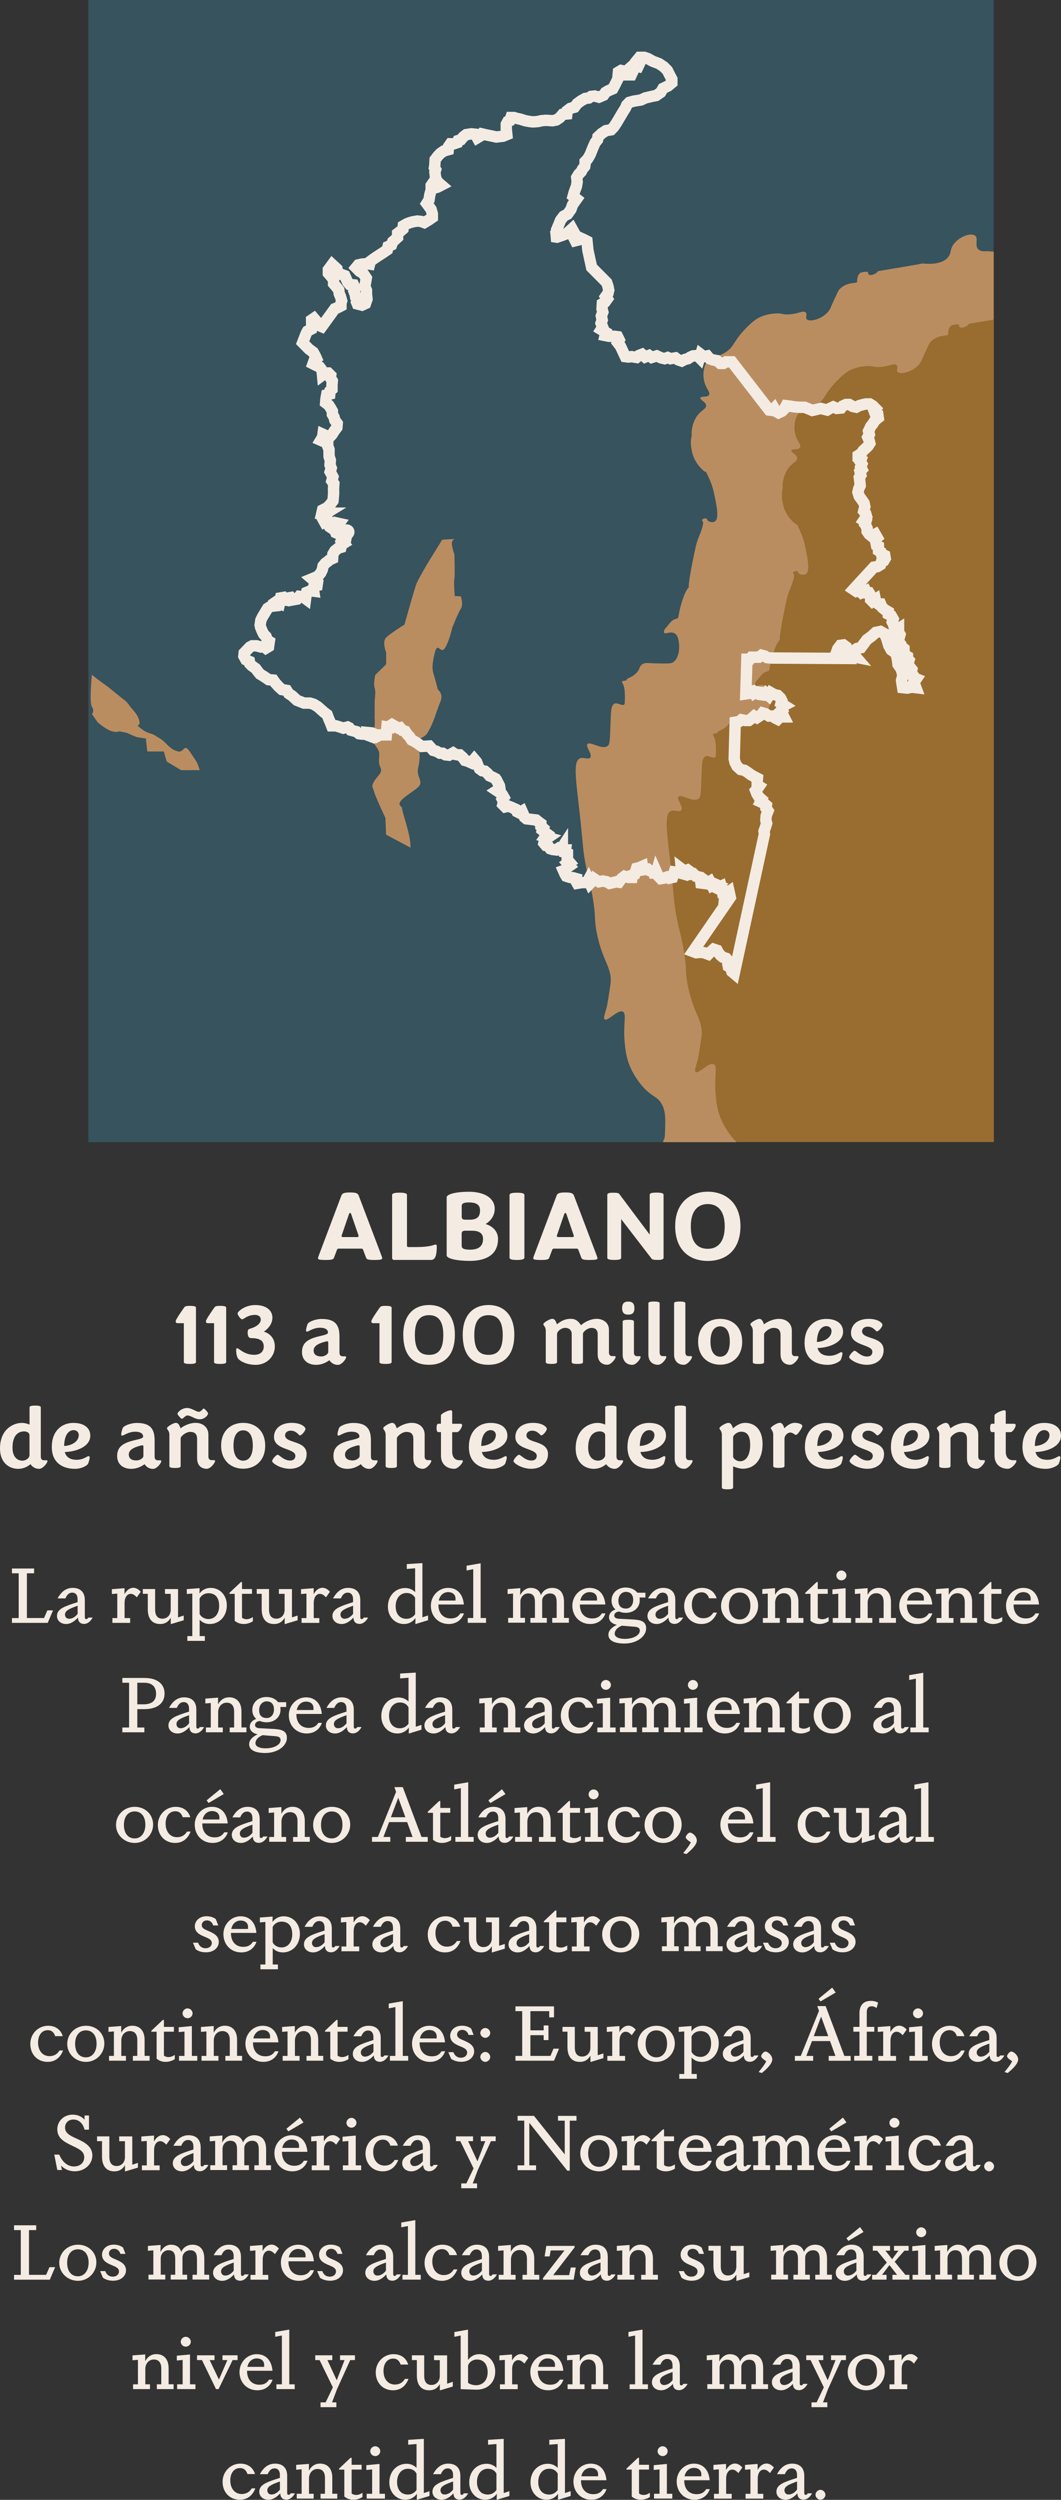
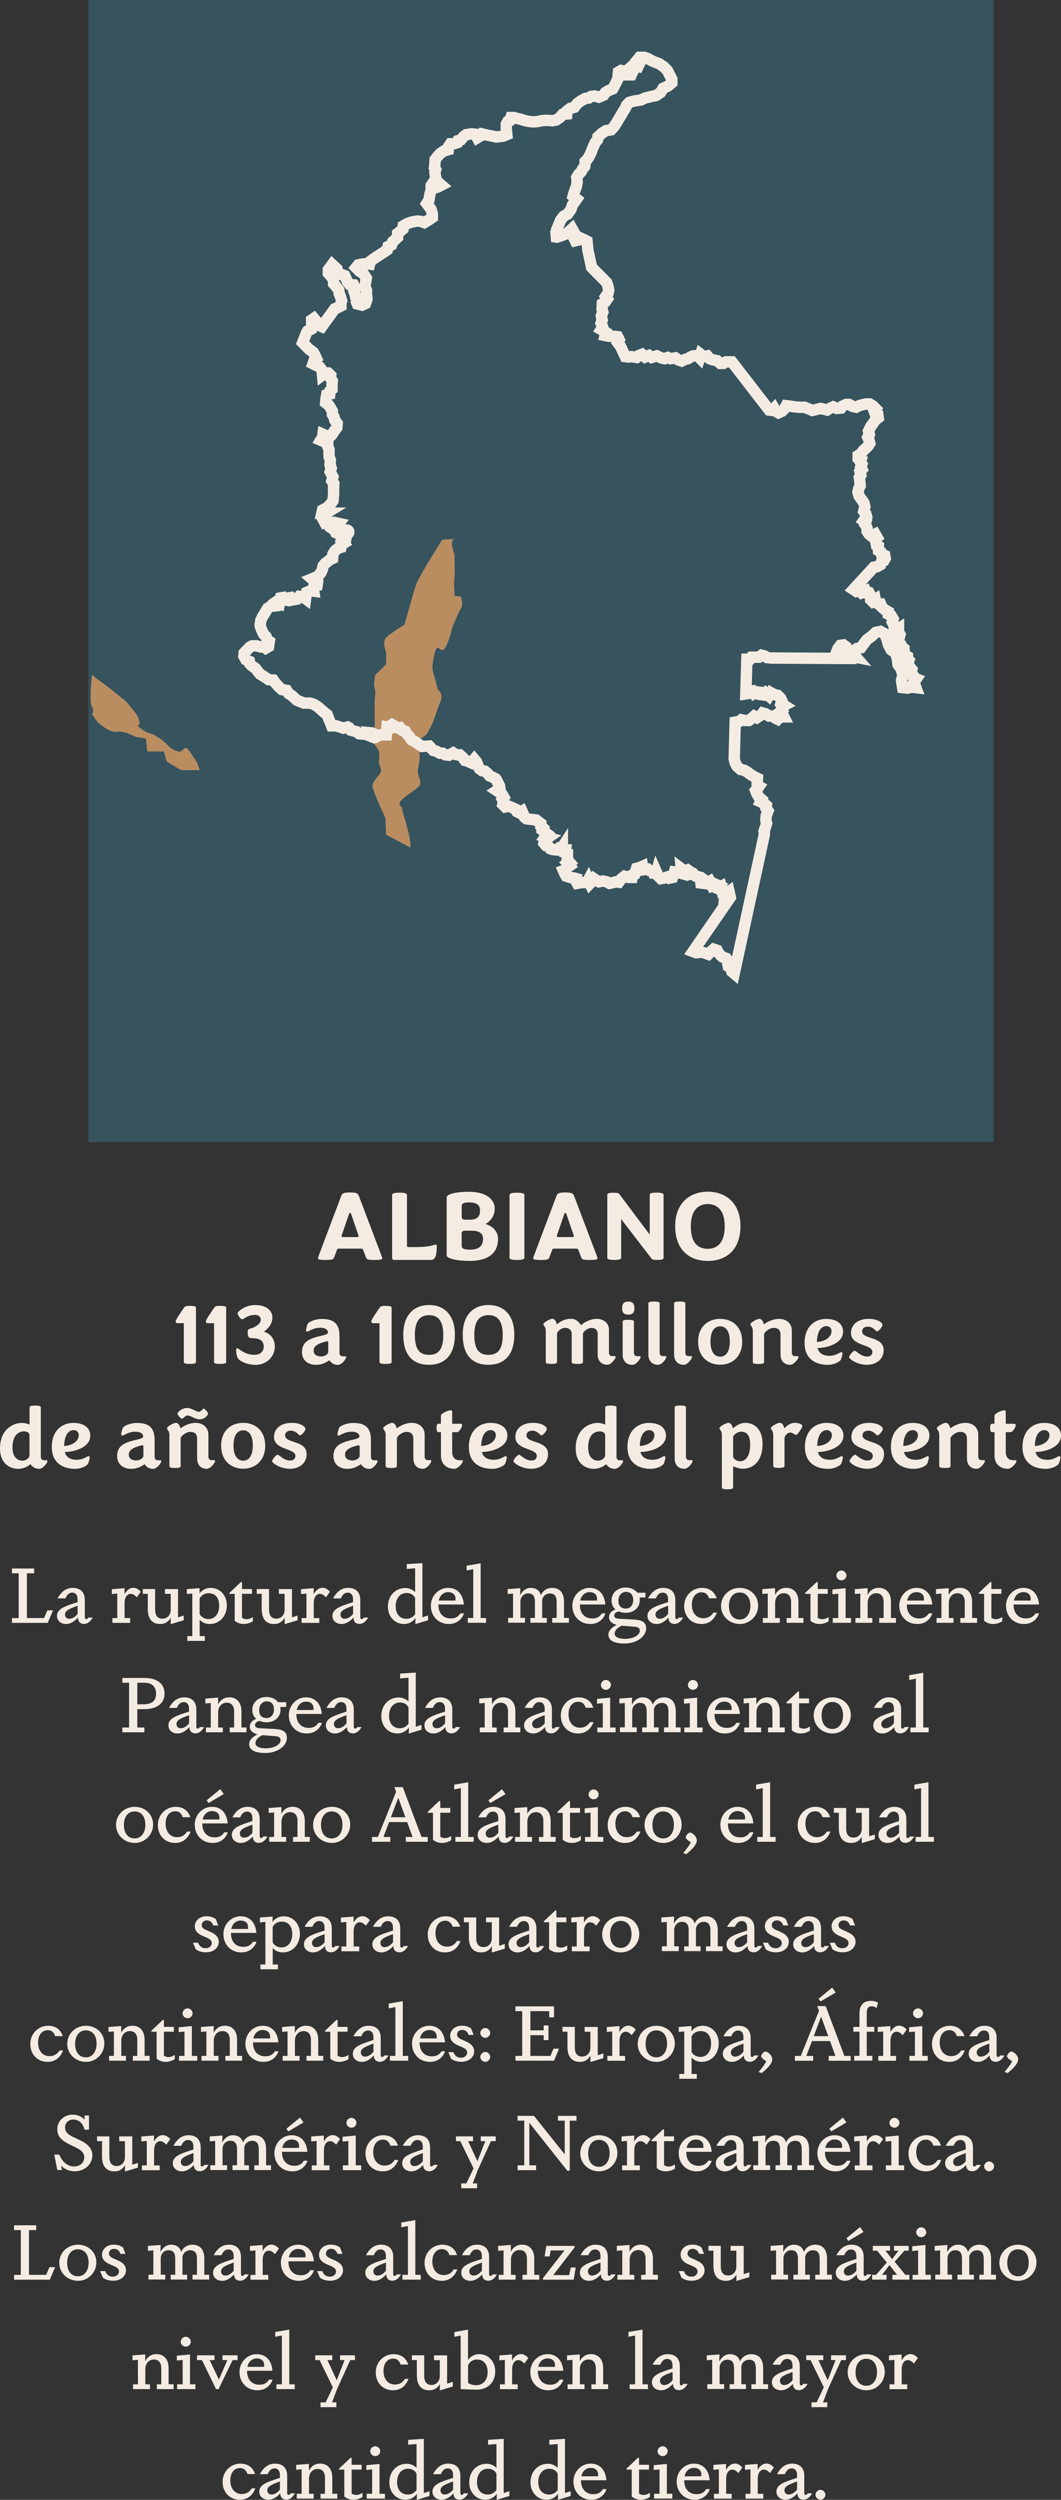
<svg xmlns="http://www.w3.org/2000/svg" viewBox="0 0 232.76 548.07">
  <rect x="0" y="0" width="232.76" height="548.07" fill="#333333" stroke="none" />
  <path d="M74.31 273.75c-.22 0-.31.07-.4.29l-.66 1.76c-.13.33-.57.44-1.8.44-1.32 0-1.69-.11-1.69-.35 0-.18.07-.31.15-.57l4.97-13.18c.2-.55.66-.7 1.91-.7s1.72.15 1.91.7l5 13.18c.09.26.15.4.15.57 0 .24-.4.35-1.72.35-1.23 0-1.67-.11-1.8-.44l-.66-1.76c-.09-.22-.18-.29-.4-.29H74.3Zm4.05-2.53c.22 0 .31-.09.31-.29l-1.61-4.69c-.04-.13-.11-.31-.26-.31s-.22.18-.26.31l-1.61 4.69c0 .2.09.29.31.29h3.12Zm7.66 4.57v-13.8c0-.26.26-.51 1.63-.51s1.63.24 1.63.51v11.09c0 .22.11.33.33.33h1.65c3.34 0 3.92-.55 4.27-.55.18 0 .29.11.29.33 0 1.87-.26 3.04-1.25 3.04h-8.12c-.24 0-.42-.15-.42-.44Zm23.23-4.13c0 3.21-2.33 4.78-6.18 4.78-3.06 0-5.08-.55-5.08-1.21v-12.74c0-.66 2.02-1.21 4.86-1.21 3.17 0 5.68 1.25 5.68 3.74 0 2.31-2.02 3.34-2.02 3.34s2.75.64 2.75 3.3Zm-7.19-4.25h1.01c1.67 0 2.24-.73 2.24-2.05s-.97-1.74-2.44-1.74c-1.23 0-1.58.31-1.58.75v2.38c0 .44.22.66.77.66Zm-.77 5.76c0 .44.29.81 1.8.81 1.74 0 2.88-.62 2.88-2.38 0-1.43-1.21-1.78-2.42-1.78h-1.5c-.55 0-.77.22-.77.66v2.68Zm10.49 2.56V262c0-.26.26-.51 1.63-.51s1.63.24 1.63.51v13.73c0 .26-.29.51-1.63.51s-1.63-.24-1.63-.51Zm9.75-1.98c-.22 0-.31.07-.4.29l-.66 1.76c-.13.33-.57.44-1.8.44-1.32 0-1.69-.11-1.69-.35 0-.18.07-.31.15-.57l4.97-13.18c.2-.55.66-.7 1.91-.7s1.72.15 1.91.7l5 13.18c.09.26.15.4.15.57 0 .24-.4.35-1.72.35-1.23 0-1.67-.11-1.8-.44l-.66-1.76c-.09-.22-.18-.29-.4-.29h-4.97Zm4.05-2.53c.22 0 .31-.09.31-.29l-1.61-4.69c-.04-.13-.11-.31-.26-.31s-.22.18-.26.31l-1.61 4.69c0 .2.09.29.31.29h3.12Zm7.65 4.53v-13.82c0-.24.31-.44 1.14-.44 1.06 0 1.32.07 1.47.26l6.69 8.93v-8.73c0-.26.18-.48 1.5-.48s1.54.22 1.54.48v13.84c0 .24-.31.44-1.14.44-1.06 0-1.34-.09-1.47-.26l-6.69-8.69v8.47c0 .26-.18.48-1.5.48s-1.54-.22-1.54-.48Zm14.89-6.93c0-5.11 3.26-7.55 7.15-7.55s7.17 2.44 7.17 7.55-3.04 7.63-7.17 7.63-7.15-2.53-7.15-7.63Zm10.87.04c0-3.65-1.76-4.88-3.72-4.88s-3.72 1.23-3.72 4.88 1.58 4.93 3.72 4.93c2.02 0 3.72-1.28 3.72-4.93ZM40.33 298.65v-8.55H39c-.29 0-.46-.09-.46-.42 0-.36 1.18-2.05 1.75-2.87.27-.36.3-.51 1.37-.51s1.33.17 1.33.38v11.97c0 .21-.28.38-1.33.38s-1.33-.17-1.33-.38Zm6.63 0v-8.55h-1.33c-.29 0-.46-.09-.46-.42 0-.36 1.18-2.05 1.75-2.87.27-.36.3-.51 1.37-.51s1.33.17 1.33.38v11.97c0 .21-.28.38-1.33.38s-1.33-.17-1.33-.38Zm5.15-.98c-.29-.67-.3-1.42-.3-1.79 0-.19.08-.29.25-.29.36 0 1.5 1.44 3.71 1.44 1.35 0 2.09-.72 2.09-1.82 0-1.37-1.04-1.84-2.75-1.84-.55 0-.78-.44-.78-1.23 0-.68.23-.76.7-.89.87-.25 2.18-.91 2.18-1.96 0-.65-.53-1.01-1.27-1.01-.84 0-1.44.25-1.9.48-.44.25-.72.49-.93.49-.32 0-.99-.93-.99-1.31 0-.36 1.56-1.82 3.86-1.82 2.56 0 3.8 1.27 3.78 2.81-.02 1.9-1.88 3.02-1.88 3.02s2.41.55 2.41 3.25c0 2.26-1.84 4.03-4.18 4.03s-3.8-1.06-3.99-1.56Zm20.17.53c-.72.53-1.71 1.03-2.93 1.03-1.77 0-3.1-.97-3.1-2.81 0-2.13 1.42-2.94 4.18-3.55.99-.23 1.52-.4 1.52-.7 0-.67-.59-1.08-1.73-1.08-1.5 0-2.55.86-2.85.86-.17 0-.23-.08-.23-.27 0-.3.13-.84.34-1.41.17-.42 1.6-1.1 3.1-1.1 2.91 0 3.89 1.27 3.89 3.82v3.55c0 .59.27.82.74.82h.53c.13 0 .19.06.19.19 0 .42-.97 1.69-1.8 1.69-1.31 0-1.86-1.03-1.86-1.03Zm-1.88-.8c.93 0 1.61-.57 1.61-.99v-2.11c0-.13-.06-.23-.23-.23-.15 0-.48.08-.89.21-.97.3-2.09.78-2.09 1.82 0 .87.68 1.29 1.6 1.29Zm12.85 1.25v-8.55h-1.33c-.29 0-.46-.09-.46-.42 0-.36 1.18-2.05 1.75-2.87.27-.36.3-.51 1.37-.51s1.33.17 1.33.38v11.97c0 .21-.28.38-1.33.38s-1.33-.17-1.33-.38Zm5.22-6.02c0-4.41 2.41-6.52 5.66-6.52s5.66 2.11 5.66 6.52-2.2 6.59-5.66 6.59c-3.63 0-5.66-2.18-5.66-6.59Zm8.78.04c0-3.27-1.29-4.33-3.12-4.33s-3.12 1.06-3.12 4.33 1.1 4.37 3.12 4.37 3.12-1.14 3.12-4.37Zm4.26-.04c0-4.41 2.41-6.52 5.66-6.52s5.66 2.11 5.66 6.52-2.2 6.59-5.66 6.59c-3.63 0-5.66-2.18-5.66-6.59Zm8.78.04c0-3.27-1.29-4.33-3.12-4.33s-3.12 1.06-3.12 4.33 1.1 4.37 3.12 4.37 3.12-1.14 3.12-4.37Zm20.83 4.29v-4.48c0-.89-.51-1.35-1.35-1.35s-1.88.82-1.88 1.31v6.19c0 .21-.17.4-1.23.4s-1.24-.19-1.24-.4v-6.12c0-.95-.65-1.39-1.42-1.39-.87 0-1.8.76-1.8 1.39v6.12c0 .21-.17.4-1.23.4s-1.24-.19-1.24-.4v-6.9c0-.86-.53-1.12-.53-1.41 0-.36 1.44-1.18 1.94-1.18.61 0 .78.53 1.04 1.2.55-.42 1.48-1.2 3.02-1.2 1.14 0 1.71.57 2.26 1.41.78-.76 2.26-1.41 3.38-1.41 1.48 0 2.75.86 2.75 2.39v4.96c0 .59.27.82.72.82h.53c.15 0 .21.06.21.19 0 .42-.99 1.71-1.82 1.71-1.31 0-2.11-.86-2.11-2.26Zm8.06-10.16c0 1.04-.47 1.42-1.35 1.42s-1.35-.38-1.35-1.42.47-1.44 1.35-1.44 1.35.42 1.35 1.44Zm-.11 9.71c0 .59.27.82.72.82h.53c.15 0 .21.06.21.19 0 .42-.97 1.71-1.8 1.71-1.31 0-2.13-.86-2.13-2.26v-7.22c0-.21.17-.4 1.24-.4s1.23.19 1.23.4v6.76Zm3.17.45v-11.21c0-.21.17-.4 1.24-.4s1.23.19 1.23.4v10.75c0 .59.27.82.72.82h.53c.15 0 .21.06.21.19 0 .42-.97 1.71-1.8 1.71-1.31 0-2.13-.86-2.13-2.26Zm5.64 0v-11.21c0-.21.17-.4 1.24-.4s1.23.19 1.23.4v10.75c0 .59.27.82.72.82h.53c.15 0 .21.06.21.19 0 .42-.97 1.71-1.8 1.71-1.31 0-2.13-.86-2.13-2.26Zm5.27-2.81c0-3.38 2.28-5 4.84-5s4.83 1.62 4.83 5-2.28 5.05-4.83 5.05-4.84-1.65-4.84-5.05Zm6.95-.04c0-2.34-.91-3.32-2.11-3.32s-2.13.99-2.13 3.32.93 3.33 2.13 3.33 2.11-.99 2.11-3.33Zm11.13 2.85v-4.29c0-1.08-.53-1.54-1.5-1.54-1.03 0-2.11 1.01-2.11 1.39v6.12c0 .21-.17.4-1.23.4s-1.24-.19-1.24-.4v-6.9c0-.86-.53-1.12-.53-1.41 0-.36 1.44-1.18 1.94-1.18.55 0 .74.44.97 1.01.02.06.06.11.08.19.61-.51 1.96-1.2 3.27-1.2 1.67 0 2.83 1.04 2.83 2.58v4.77c0 .59.27.82.72.82h.53c.15 0 .21.06.21.19 0 .42-.99 1.71-1.82 1.71-1.31 0-2.11-.86-2.11-2.26Zm5.27-2.5c0-3.76 2.39-5.3 4.73-5.3 2.51 0 3.72 1.23 3.72 2.79 0 2.53-3.32 3.55-5.6 3.59.34 1.29 1.41 1.71 2.6 1.71 1.5 0 2.3-.8 2.6-.8.13 0 .27.08.27.27 0 .3-.13.78-.34 1.35-.15.4-1.39 1.16-2.89 1.16-2.85 0-5.09-1.46-5.09-4.77Zm4.84-3.72c-1.12 0-2.07.99-2.13 3.48 1.67-.08 3.21-.97 3.21-2.41 0-.61-.49-1.06-1.08-1.06Zm4.94 6.81c0-.42.91-1.41 1.2-1.41.4 0 1.31 1.27 2.74 1.27.78 0 1.16-.42 1.16-1.04 0-1.69-4.69-1.22-4.69-4.12 0-1.86 1.52-3.1 3.88-3.1 2.09 0 3.02.91 3.02 1.33s-.84 1.42-1.22 1.42c-.25 0-.74-1.04-2.03-1.04-.7 0-1.22.44-1.22 1.01 0 1.86 4.73 1.03 4.73 4.14 0 1.94-1.54 3.21-3.67 3.21s-3.89-1.25-3.89-1.67ZM0 317.58c0-4.33 3.02-5.62 4.79-5.62.95 0 1.69.38 1.69.38v-3.78c0-.21.17-.4 1.23-.4s1.24.19 1.24.4v10.77c0 .59.27.82.72.82h.53c.15 0 .21.06.21.19 0 .42-1.01 1.69-1.82 1.69-1.33 0-1.9-1.03-1.9-1.03s-1.04 1.03-2.72 1.03c-1.88 0-3.97-1.27-3.97-4.45Zm6.46-2.98c0-.4-.47-.78-1.16-.78-1.18 0-2.56.74-2.56 3.57 0 2.17 1.18 2.85 2.17 2.85.89 0 1.56-.68 1.56-1.16v-4.48Zm4.9 2.66c0-3.76 2.39-5.3 4.73-5.3 2.51 0 3.72 1.23 3.72 2.79 0 2.53-3.32 3.55-5.6 3.59.34 1.29 1.41 1.71 2.6 1.71 1.5 0 2.3-.8 2.6-.8.13 0 .27.08.27.27 0 .3-.13.78-.34 1.35-.15.4-1.39 1.16-2.89 1.16-2.85 0-5.09-1.46-5.09-4.77Zm4.84-3.72c-1.12 0-2.07.99-2.13 3.48 1.67-.08 3.21-.97 3.21-2.41 0-.61-.49-1.06-1.08-1.06ZM31.73 321c-.72.53-1.71 1.03-2.93 1.03-1.77 0-3.1-.97-3.1-2.81 0-2.13 1.42-2.94 4.18-3.55.99-.23 1.52-.4 1.52-.7 0-.67-.59-1.08-1.73-1.08-1.5 0-2.55.86-2.85.86-.17 0-.23-.08-.23-.27 0-.3.13-.84.34-1.41.17-.42 1.6-1.1 3.1-1.1 2.91 0 3.89 1.27 3.89 3.82v3.55c0 .59.27.82.74.82h.53c.13 0 .19.06.19.19 0 .42-.97 1.69-1.8 1.69-1.31 0-1.86-1.03-1.86-1.03Zm-1.88-.8c.93 0 1.61-.57 1.61-.99v-2.11c0-.13-.06-.23-.23-.23-.15 0-.48.08-.89.21-.97.3-2.09.78-2.09 1.82 0 .87.68 1.29 1.6 1.29Zm13.39-.44v-4.29c0-1.08-.53-1.54-1.5-1.54-1.03 0-2.11 1.01-2.11 1.39v6.12c0 .21-.17.4-1.23.4s-1.24-.19-1.24-.4v-6.9c0-.85-.53-1.12-.53-1.41 0-.36 1.44-1.18 1.94-1.18.55 0 .74.44.97 1.01.02.06.06.11.08.19.61-.51 1.96-1.2 3.27-1.2 1.67 0 2.83 1.04 2.83 2.58v4.77c0 .59.27.82.72.82h.53c.15 0 .21.06.21.19 0 .42-.99 1.71-1.82 1.71-1.31 0-2.11-.86-2.11-2.26Zm-3.32-8.7c-.25 0-.99-.91-.99-1.08 0-.11.08-.25.21-.4.4-.49 1.14-.89 1.9-.89 1.03 0 1.98.84 2.58.84.34 0 .72-.42.91-.63.06-.06.09-.1.15-.1.19 0 .97.87.97 1.08 0 .38-.76 1.29-1.84 1.29s-1.88-.84-2.74-.84c-.27 0-.59.34-.93.61-.09.08-.13.11-.23.11Zm8.59 5.89c0-3.38 2.28-5 4.84-5s4.83 1.61 4.83 5S55.9 322 53.35 322s-4.84-1.65-4.84-5.05Zm6.95-.04c0-2.34-.91-3.32-2.11-3.32s-2.13.99-2.13 3.32.93 3.33 2.13 3.33 2.11-.99 2.11-3.33Zm4.24 3.44c0-.42.91-1.41 1.2-1.41.4 0 1.31 1.27 2.74 1.27.78 0 1.16-.42 1.16-1.04 0-1.69-4.69-1.22-4.69-4.12 0-1.86 1.52-3.1 3.88-3.1 2.09 0 3.02.91 3.02 1.33s-.84 1.42-1.22 1.42c-.25 0-.74-1.04-2.03-1.04-.7 0-1.22.44-1.22 1.01 0 1.86 4.73 1.03 4.73 4.14 0 1.94-1.54 3.21-3.67 3.21s-3.89-1.25-3.89-1.67Zm19.47.65c-.72.53-1.71 1.03-2.92 1.03-1.77 0-3.1-.97-3.1-2.81 0-2.13 1.42-2.94 4.18-3.55.99-.23 1.52-.4 1.52-.7 0-.67-.59-1.08-1.73-1.08-1.5 0-2.55.86-2.85.86-.17 0-.23-.08-.23-.27 0-.3.13-.84.34-1.41.17-.42 1.6-1.1 3.1-1.1 2.91 0 3.89 1.27 3.89 3.82v3.55c0 .59.27.82.74.82h.53c.13 0 .19.06.19.19 0 .42-.97 1.69-1.8 1.69-1.31 0-1.86-1.03-1.86-1.03Zm-1.88-.8c.93 0 1.61-.57 1.61-.99v-2.11c0-.13-.06-.23-.23-.23-.15 0-.48.08-.89.21-.97.3-2.09.78-2.09 1.82 0 .87.68 1.29 1.6 1.29Zm13.39-.44v-4.29c0-1.08-.53-1.54-1.5-1.54-1.03 0-2.11 1.01-2.11 1.39v6.12c0 .21-.17.4-1.23.4s-1.24-.19-1.24-.4v-6.9c0-.85-.53-1.12-.53-1.41 0-.36 1.44-1.18 1.94-1.18.55 0 .74.44.97 1.01.02.06.06.11.08.19.61-.51 1.96-1.2 3.27-1.2 1.67 0 2.83 1.04 2.83 2.58v4.77c0 .59.27.82.72.82h.53c.15 0 .21.06.21.19 0 .42-.99 1.71-1.82 1.71-1.31 0-2.11-.86-2.11-2.26Zm6.05-7.61v-1.82c0-.4 1.56-1.14 2.15-1.14.21 0 .32.11.32.36v2.6h1.88c.17 0 .3.13.3.3 0 .48-.65 1.54-1.14 1.54H99.2v4.25c0 1.33.68 1.9 1.6 1.9h.55c.13 0 .19.08.19.21 0 .38-1.04 1.67-1.86 1.67-1.86 0-2.94-1.2-2.94-2.85v-5.19h-.57c-.21 0-.4-.21-.4-.91s.19-.93.4-.93h.57Zm6.13 5.11c0-3.76 2.39-5.3 4.73-5.3 2.51 0 3.72 1.23 3.72 2.79 0 2.53-3.32 3.55-5.6 3.59.34 1.29 1.41 1.71 2.6 1.71 1.5 0 2.3-.8 2.6-.8.13 0 .27.08.27.27 0 .3-.13.78-.34 1.35-.15.4-1.39 1.16-2.89 1.16-2.85 0-5.09-1.46-5.09-4.77Zm4.84-3.72c-1.12 0-2.07.99-2.13 3.48 1.67-.08 3.21-.97 3.21-2.41 0-.61-.49-1.06-1.08-1.06Zm4.95 6.81c0-.42.91-1.41 1.2-1.41.4 0 1.31 1.27 2.74 1.27.78 0 1.16-.42 1.16-1.04 0-1.69-4.69-1.22-4.69-4.12 0-1.86 1.52-3.1 3.88-3.1 2.09 0 3.02.91 3.02 1.33s-.84 1.42-1.22 1.42c-.25 0-.74-1.04-2.03-1.04-.7 0-1.22.44-1.22 1.01 0 1.86 4.73 1.03 4.73 4.14 0 1.94-1.54 3.21-3.67 3.21s-3.89-1.25-3.89-1.67Zm13.64-2.77c0-4.33 3.02-5.62 4.79-5.62.95 0 1.69.38 1.69.38v-3.78c0-.21.17-.4 1.23-.4s1.24.19 1.24.4v10.77c0 .59.27.82.72.82h.53c.15 0 .21.06.21.19 0 .42-1.01 1.69-1.82 1.69-1.33 0-1.9-1.03-1.9-1.03s-1.04 1.03-2.72 1.03c-1.88 0-3.97-1.27-3.97-4.45Zm6.46-2.98c0-.4-.47-.78-1.16-.78-1.18 0-2.56.74-2.56 3.57 0 2.17 1.18 2.85 2.17 2.85.89 0 1.56-.68 1.56-1.16v-4.48Zm4.9 2.66c0-3.76 2.39-5.3 4.73-5.3 2.51 0 3.72 1.23 3.72 2.79 0 2.53-3.32 3.55-5.6 3.59.34 1.29 1.41 1.71 2.6 1.71 1.5 0 2.3-.8 2.6-.8.13 0 .27.08.27.27 0 .3-.13.78-.34 1.35-.15.4-1.39 1.16-2.89 1.16-2.85 0-5.09-1.46-5.09-4.77Zm4.84-3.72c-1.12 0-2.07.99-2.13 3.48 1.67-.08 3.21-.97 3.21-2.41 0-.61-.49-1.06-1.08-1.06Zm5.52 6.22v-11.21c0-.21.17-.4 1.24-.4s1.23.19 1.23.4v10.75c0 .59.27.82.72.82h.53c.15 0 .21.06.21.19 0 .42-.97 1.71-1.8 1.71-1.31 0-2.13-.86-2.13-2.26Zm10.35 6.37v-11.59c0-.85-.53-1.12-.53-1.41 0-.36 1.44-1.18 1.94-1.18.61 0 .78.53 1.04 1.2 0 0 1.22-1.2 2.62-1.2 2.17 0 3.86 1.46 3.86 4.65 0 3.65-1.96 5.41-4.35 5.41-.85 0-2.11-.51-2.11-.53v4.64c0 .21-.17.4-1.23.4s-1.24-.19-1.24-.4Zm6.21-9.37c0-2.32-.91-2.87-1.99-2.87-.97 0-1.75.87-1.75 1.16v4.31c0 .38.72 1.01 1.52 1.01 1.25 0 2.22-1.18 2.22-3.61Zm5.06 4.67v-6.9c0-.85-.53-1.12-.53-1.41 0-.36 1.44-1.18 1.94-1.18.61 0 .78.53 1.04 1.2 0 0 1.04-1.2 2.28-1.2.72 0 1.65.28 1.65.7 0 .34-.65 1.31-1.06 1.75-.13.13-.23.19-.36.19-.29 0-.63-.51-1.22-.51-.63 0-1.27.7-1.27 1.31v6.04c0 .21-.17.4-1.23.4s-1.24-.19-1.24-.4Zm6.95-4.17c0-3.76 2.39-5.3 4.73-5.3 2.51 0 3.72 1.23 3.72 2.79 0 2.53-3.32 3.55-5.6 3.59.34 1.29 1.41 1.71 2.6 1.71 1.5 0 2.3-.8 2.6-.8.13 0 .27.08.27.27 0 .3-.13.78-.34 1.35-.15.4-1.39 1.16-2.89 1.16-2.85 0-5.09-1.46-5.09-4.77Zm4.84-3.72c-1.12 0-2.07.99-2.13 3.48 1.67-.08 3.21-.97 3.21-2.41 0-.61-.49-1.06-1.08-1.06Zm4.95 6.81c0-.42.91-1.41 1.2-1.41.4 0 1.31 1.27 2.74 1.27.78 0 1.16-.42 1.16-1.04 0-1.69-4.69-1.22-4.69-4.12 0-1.86 1.52-3.1 3.88-3.1 2.09 0 3.02.91 3.02 1.33s-.84 1.42-1.22 1.42c-.25 0-.74-1.04-2.03-1.04-.7 0-1.22.44-1.22 1.01 0 1.86 4.73 1.03 4.73 4.14 0 1.94-1.54 3.21-3.67 3.21s-3.89-1.25-3.89-1.67Zm9.08-3.09c0-3.76 2.39-5.3 4.73-5.3 2.51 0 3.72 1.23 3.72 2.79 0 2.53-3.32 3.55-5.6 3.59.34 1.29 1.41 1.71 2.6 1.71 1.5 0 2.3-.8 2.6-.8.13 0 .27.08.27.27 0 .3-.13.78-.34 1.35-.15.4-1.39 1.16-2.89 1.16-2.85 0-5.09-1.46-5.09-4.77Zm4.84-3.72c-1.12 0-2.07.99-2.13 3.48 1.67-.08 3.21-.97 3.21-2.41 0-.61-.49-1.06-1.08-1.06Zm11.84 6.22v-4.29c0-1.08-.53-1.54-1.5-1.54-1.03 0-2.11 1.01-2.11 1.39v6.12c0 .21-.17.4-1.23.4s-1.24-.19-1.24-.4v-6.9c0-.85-.53-1.12-.53-1.41 0-.36 1.44-1.18 1.94-1.18.55 0 .74.44.97 1.01.02.06.06.11.08.19.61-.51 1.96-1.2 3.27-1.2 1.67 0 2.83 1.04 2.83 2.58v4.77c0 .59.27.82.72.82h.53c.15 0 .21.06.21.19 0 .42-.99 1.71-1.82 1.71-1.31 0-2.11-.86-2.11-2.26Zm6.04-7.61v-1.82c0-.4 1.56-1.14 2.15-1.14.21 0 .32.11.32.36v2.6h1.88c.17 0 .3.13.3.3 0 .48-.65 1.54-1.14 1.54h-1.04v4.25c0 1.33.68 1.9 1.6 1.9h.55c.13 0 .19.08.19.21 0 .38-1.04 1.67-1.86 1.67-1.86 0-2.94-1.2-2.94-2.85v-5.19h-.57c-.21 0-.4-.21-.4-.91s.19-.93.4-.93h.57Zm6.14 5.11c0-3.76 2.39-5.3 4.73-5.3 2.51 0 3.72 1.23 3.72 2.79 0 2.53-3.32 3.55-5.6 3.59.34 1.29 1.41 1.71 2.6 1.71 1.5 0 2.3-.8 2.6-.8.13 0 .27.08.27.27 0 .3-.13.78-.34 1.35-.15.4-1.39 1.16-2.89 1.16-2.85 0-5.09-1.46-5.09-4.77Zm4.84-3.72c-1.12 0-2.07.99-2.13 3.48 1.67-.08 3.21-.97 3.21-2.41 0-.61-.49-1.06-1.08-1.06ZM4.1 354.74v-9.81H2.62v-1.05h4.86v1.05H5.9v9.81h3.76l.73-1.68h1.24l-1.16 2.74H2.62v-1.05H4.1Zm16.23-.1c-.42.75-1.05 1.39-1.89 1.39s-1.33-.51-1.33-1.39c-.68.73-1.55 1.41-2.6 1.41-1.26 0-2.01-.83-2.01-1.75 0-1.58 1.67-2.14 4.52-3.04v-.68c0-.9-.44-1.41-1.17-1.41s-1.19.51-1.5 1.27h-1.72c.75-1.38 1.8-2.31 3.31-2.31 1.7 0 2.67.95 2.67 2.67v3.77c0 .29.12.41.34.41.17 0 .34-.19.44-.34h.92Zm-3.3-2.6c-1.72.63-2.77 1.05-2.77 1.94 0 .47.31.92.88.92.77 0 1.39-.44 1.89-1.07v-1.79Zm10.27-2.52c.56-1 1.26-1.41 1.96-1.41.58 0 1.16.34 1.62.87l-.87 1.22c-.49-.53-.87-.76-1.34-.76-.71 0-1.34.66-1.34 2.01v3.3h1.22v1.05h-3.89v-1.05h1.07v-5.37l-1.19.1v-1.07l2.77-.21v1.33Zm10.17 5.15c-.48.8-1.12 1.38-2.36 1.38-1.67 0-2.69-1.09-2.69-3.25v-3.37h-1.09v-1.05h2.7v4.51c0 1.31.56 1.99 1.6 1.99s1.8-.77 1.82-1.9v-3.54h-1.26v-1.05h2.87v6.21l1.24-.41v1.04l-2.84.85v-1.39Zm6.27-5.28c.54-.75 1.39-1.26 2.48-1.26 1.97 0 3.54 1.56 3.54 3.84 0 2.46-1.7 4.08-3.72 4.08-.97 0-1.72-.37-2.24-.95v3.6h1.14v1.05H41.1v-1.05h1.09v-9.33l-1.21.1v-1.07l2.81-.21-.03 1.19Zm.05 4.47c.39.75 1.19 1.1 1.96 1.1 1.38 0 2.33-1.17 2.33-2.89 0-1.82-.87-2.77-2.35-2.77-.88 0-1.6.48-1.94 1.17v3.38Zm9.3.8c.2.2.6.34 1 .34.58 0 1.05-.26 1.38-.48v.94c-.41.25-1.14.59-1.99.59s-1.51-.3-1.99-.71v-5.9h-1.16v-.21l2.52-2.38h.24v1.53h2.19v1.05h-2.19v5.22Zm9.37.01c-.48.8-1.12 1.38-2.36 1.38-1.67 0-2.69-1.09-2.69-3.25v-3.37h-1.09v-1.05h2.7v4.51c0 1.31.56 1.99 1.6 1.99s1.8-.77 1.82-1.9v-3.54h-1.26v-1.05h2.87v6.21l1.24-.41v1.04l-2.84.85v-1.39Zm6.34-5.15c.56-1 1.26-1.41 1.96-1.41.58 0 1.16.34 1.62.87l-.87 1.22c-.49-.53-.87-.76-1.34-.76-.71 0-1.34.66-1.34 2.01v3.3h1.22v1.05h-3.89v-1.05h1.07v-5.37l-1.19.1v-1.07l2.77-.21v1.33Zm11.96 5.12c-.43.75-1.05 1.39-1.89 1.39s-1.33-.51-1.33-1.39c-.68.73-1.55 1.41-2.6 1.41-1.26 0-2.01-.83-2.01-1.75 0-1.58 1.67-2.14 4.52-3.04v-.68c0-.9-.44-1.41-1.17-1.41s-1.19.51-1.5 1.27h-1.72c.75-1.38 1.8-2.31 3.31-2.31 1.7 0 2.67.95 2.67 2.67v3.77c0 .29.12.41.34.41.17 0 .34-.19.44-.34h.92Zm-3.3-2.6c-1.72.63-2.77 1.05-2.77 1.94 0 .47.31.92.88.92.76 0 1.39-.44 1.89-1.07v-1.79Zm16.45 2.14v1.04l-2.79.85.03-1.33c-.54.75-1.39 1.31-2.53 1.31-1.94 0-3.52-1.55-3.52-3.81 0-2.46 1.72-4.08 3.79-4.08 1 0 1.72.43 2.18.9v-5.23l-1.83.15v-1.07l3.43-.21v11.88l1.24-.41Zm-2.84-3.86c-.42-.81-1.19-1.07-1.89-1.07-1.39 0-2.38 1.17-2.38 2.91s.93 2.75 2.38 2.75c.77 0 1.41-.36 1.89-.99v-3.6Zm10.71 3.4c-.44 1.29-1.55 2.33-3.35 2.33-2.23 0-3.91-1.68-3.91-4.01 0-2.16 1.7-3.91 3.77-3.91s3.28 1.43 3.47 3.64h-5.58v.09c0 1.85 1.07 2.97 2.7 2.97 1 0 1.65-.36 2.11-1.11h.78Zm-1.85-3.25c0-.87-.65-1.41-1.61-1.41-1.02 0-1.84.71-2.06 1.85h3.67v-.44Zm3.89 4.27v-10.71l-1.46.29v-1.05l3.08-.53v12h1.19v1.05h-4.01v-1.05h1.21Zm8.73 0v-5.37l-1.19.1v-1.07l2.79-.21-.05 1.56c.53-1.04 1.41-1.62 2.29-1.62 1.19 0 1.97.53 2.28 1.6.41-1.02 1.38-1.6 2.43-1.6 1.7 0 2.63 1.07 2.63 3.09v3.5h1.07v1.05h-3.65v-1.05h.97v-3.48c0-1.33-.48-1.89-1.48-1.89-.9 0-1.67.68-1.7 1.56v3.81h1.02v1.05h-3.6v-1.05h.99v-3.54c0-1.33-.54-1.84-1.5-1.84-.88 0-1.65.73-1.68 1.72v3.65h1v1.05h-3.69v-1.05h1.07Zm20.27-1.02c-.44 1.29-1.55 2.33-3.35 2.33-2.23 0-3.91-1.68-3.91-4.01 0-2.16 1.7-3.91 3.77-3.91s3.28 1.43 3.47 3.64h-5.58v.09c0 1.85 1.07 2.97 2.7 2.97 1 0 1.65-.36 2.11-1.11h.78Zm-1.85-3.25c0-.87-.65-1.41-1.61-1.41-1.02 0-1.84.71-2.06 1.85h3.67v-.44Zm8.32 4.63c1.75.1 2.46.71 2.46 1.9 0 1.79-2.06 3.33-4.73 3.33-2.35 0-3.55-.71-3.55-1.92 0-.87.61-1.56 1.85-2.18-.97-.2-1.72-.77-1.72-1.68 0-.76.56-1.43 1.43-1.68-.53-.46-.87-1.11-.87-1.96 0-1.79 1.46-2.86 3.08-2.86 1.1 0 2.04.42 2.58 1.14h1.77v1.05h-1.29c.03.19.05.39.05.59 0 1.75-1.43 2.77-3.06 2.77-.51 0-1.02-.1-1.48-.29-.65.07-1.05.42-1.05.88 0 .39.29.65.94.7l3.59.19Zm-2.86 1.31c-1 .41-1.58 1.04-1.58 1.79 0 .66.85 1.11 2.21 1.11 1.89 0 3.3-.8 3.3-1.8 0-.49-.24-.8-1.19-.87l-2.74-.22Zm.9-3.74c.83 0 1.58-.66 1.58-1.89 0-1.14-.56-1.72-1.51-1.78-.8-.05-1.67.59-1.73 1.75-.08 1.34.6 1.92 1.67 1.92Zm12.54 1.97c-.43.75-1.05 1.39-1.89 1.39s-1.33-.51-1.33-1.39c-.68.73-1.55 1.41-2.6 1.41-1.26 0-2.01-.83-2.01-1.75 0-1.58 1.67-2.14 4.52-3.04v-.68c0-.9-.44-1.41-1.17-1.41s-1.19.51-1.5 1.27h-1.72c.75-1.38 1.8-2.31 3.31-2.31 1.7 0 2.67.95 2.67 2.67v3.77c0 .29.12.41.34.41.17 0 .34-.19.44-.34h.92Zm-3.3-2.6c-1.72.63-2.77 1.05-2.77 1.94 0 .47.31.92.88.92.76 0 1.39-.44 1.89-1.07v-1.79Zm10.71 1.51c-.51 1.31-1.53 2.5-3.4 2.5-2.23 0-3.79-1.65-3.79-3.93s1.79-3.99 3.89-3.99c1.75 0 2.82.95 3.23 2.28h-1.67c-.19-.65-.65-1.31-1.62-1.31-1.27 0-2.14 1.05-2.14 2.72 0 1.77 1 2.97 2.5 2.97 1.04 0 1.72-.46 2.21-1.24h.78Zm.9-1.44c0-2.24 1.82-3.98 4.11-3.98s4.03 1.67 4.03 3.89-1.8 4.03-4.03 4.03-4.11-1.7-4.11-3.94Zm6.44-.05c0-1.84-.94-2.92-2.35-2.92s-2.36 1.12-2.36 2.96.92 2.96 2.38 2.96c1.36 0 2.33-1.19 2.33-2.99Zm11.63 2.68v1.05h-3.67v-1.05h.97v-3.52c0-1.21-.56-1.92-1.61-1.92s-1.85.8-1.89 2.01v3.43h1.02v1.05h-3.71v-1.05h1.07v-5.37l-1.19.1v-1.07l2.79-.21v1.48c.53-1.02 1.38-1.55 2.43-1.55 1.68 0 2.7 1.14 2.7 3.09v3.52h1.09Zm3.15-.08c.2.2.59.34 1 .34.58 0 1.05-.26 1.38-.48v.94c-.41.25-1.14.59-1.99.59s-1.51-.3-1.99-.71v-5.9h-1.16v-.21l2.52-2.38h.24v1.53h2.19v1.05h-2.19v5.22Zm4.5.08v-5.34l-1.28.12v-1.05l2.89-.27v6.54h1.19v1.05h-4.01v-1.05h1.21Zm-.42-9.33c0-.58.51-1.09 1.1-1.09s1.11.51 1.11 1.09-.51 1.07-1.11 1.07-1.1-.49-1.1-1.07Zm13.07 9.33v1.05h-3.67v-1.05h.97v-3.52c0-1.21-.56-1.92-1.61-1.92s-1.85.8-1.89 2.01v3.43h1.02v1.05h-3.71v-1.05h1.07v-5.37l-1.19.1v-1.07l2.79-.21v1.48c.53-1.02 1.38-1.55 2.43-1.55 1.68 0 2.7 1.14 2.7 3.09v3.52h1.09Zm7.99-1.02c-.44 1.29-1.55 2.33-3.35 2.33-2.23 0-3.91-1.68-3.91-4.01 0-2.16 1.7-3.91 3.77-3.91s3.28 1.43 3.47 3.64h-5.58v.09c0 1.85 1.07 2.97 2.7 2.97 1 0 1.65-.36 2.11-1.11h.78Zm-1.85-3.25c0-.87-.65-1.41-1.62-1.41-1.02 0-1.84.71-2.06 1.85h3.67v-.44Zm11.66 4.27v1.05h-3.67v-1.05h.97v-3.52c0-1.21-.56-1.92-1.61-1.92s-1.85.8-1.89 2.01v3.43h1.02v1.05h-3.71v-1.05h1.07v-5.37l-1.19.1v-1.07l2.79-.21v1.48c.53-1.02 1.38-1.55 2.43-1.55 1.68 0 2.7 1.14 2.7 3.09v3.52h1.09Zm3.14-.08c.2.2.59.34 1 .34.58 0 1.05-.26 1.38-.48v.94c-.41.25-1.14.59-1.99.59s-1.51-.3-1.99-.71v-5.9h-1.16v-.21l2.52-2.38h.24v1.53h2.19v1.05h-2.19v5.22Zm10.47-.94c-.44 1.29-1.55 2.33-3.35 2.33-2.23 0-3.91-1.68-3.91-4.01 0-2.16 1.7-3.91 3.77-3.91s3.28 1.43 3.47 3.64h-5.58v.09c0 1.85 1.07 2.97 2.7 2.97 1 0 1.65-.36 2.11-1.11h.78Zm-1.85-3.25c0-.87-.65-1.41-1.61-1.41-1.02 0-1.84.71-2.06 1.85h3.67v-.44ZM30.12 374.71v4.03h1.55v1.05h-4.83v-1.05h1.48v-9.81h-1.48v-1.05h4.89c2.77 0 4.37 1.33 4.37 3.4 0 2.18-1.62 3.44-4.5 3.44h-1.48Zm0-5.78v4.73h1.33c1.87 0 2.79-.78 2.79-2.33s-.92-2.4-2.55-2.4h-1.56Zm14.66 9.71c-.42.75-1.05 1.39-1.89 1.39s-1.33-.51-1.33-1.39c-.68.73-1.55 1.41-2.6 1.41-1.26 0-2.01-.83-2.01-1.75 0-1.58 1.67-2.14 4.52-3.04v-.68c0-.9-.44-1.41-1.17-1.41s-1.19.51-1.5 1.27h-1.72c.75-1.38 1.8-2.31 3.32-2.31 1.7 0 2.67.95 2.67 2.67v3.77c0 .29.12.41.34.41.17 0 .34-.19.44-.34h.92Zm-3.3-2.6c-1.72.63-2.77 1.05-2.77 1.94 0 .47.31.92.88.92.76 0 1.39-.44 1.89-1.07v-1.79Zm12.58 2.7v1.05h-3.67v-1.05h.97v-3.52c0-1.21-.56-1.92-1.61-1.92s-1.85.8-1.89 2.01v3.43h1.02v1.05h-3.71v-1.05h1.07v-5.37l-1.19.1v-1.07l2.79-.21v1.48c.53-1.02 1.38-1.55 2.43-1.55 1.68 0 2.7 1.14 2.7 3.09v3.52h1.09Zm6.42.36c1.75.1 2.46.71 2.46 1.9 0 1.79-2.06 3.33-4.73 3.33-2.35 0-3.55-.71-3.55-1.92 0-.87.61-1.56 1.85-2.18-.97-.2-1.72-.77-1.72-1.68 0-.76.56-1.43 1.43-1.68-.53-.46-.87-1.11-.87-1.96 0-1.79 1.46-2.86 3.08-2.86 1.11 0 2.04.42 2.58 1.14h1.77v1.05h-1.29c.03.19.05.39.05.59 0 1.75-1.43 2.77-3.06 2.77-.51 0-1.02-.1-1.48-.29-.65.07-1.05.42-1.05.88 0 .39.29.65.93.7l3.59.19Zm-2.86 1.31c-1 .41-1.58 1.04-1.58 1.79 0 .66.85 1.11 2.21 1.11 1.89 0 3.3-.8 3.3-1.8 0-.49-.24-.8-1.19-.87l-2.74-.22Zm.9-3.74c.83 0 1.58-.66 1.58-1.89 0-1.14-.56-1.72-1.51-1.78-.8-.05-1.67.59-1.73 1.75-.09 1.34.59 1.92 1.67 1.92Zm12.1 1.05c-.44 1.29-1.55 2.33-3.35 2.33-2.23 0-3.91-1.68-3.91-4.01 0-2.16 1.7-3.91 3.77-3.91s3.28 1.43 3.47 3.64h-5.58v.09c0 1.85 1.07 2.97 2.7 2.97 1 0 1.65-.36 2.11-1.11h.78Zm-1.85-3.25c0-.87-.65-1.41-1.61-1.41-1.02 0-1.84.71-2.06 1.85h3.67v-.44Zm10.55 4.17c-.42.75-1.05 1.39-1.89 1.39s-1.33-.51-1.33-1.39c-.68.73-1.55 1.41-2.6 1.41-1.26 0-2.01-.83-2.01-1.75 0-1.58 1.67-2.14 4.52-3.04v-.68c0-.9-.44-1.41-1.17-1.41s-1.19.51-1.5 1.27h-1.72c.75-1.38 1.8-2.31 3.32-2.31 1.7 0 2.67.95 2.67 2.67v3.77c0 .29.12.41.34.41.17 0 .34-.19.44-.34h.92Zm-3.3-2.6c-1.72.63-2.77 1.05-2.77 1.94 0 .47.31.92.88.92.76 0 1.39-.44 1.89-1.07v-1.79Zm16.44 2.14v1.04l-2.79.85.03-1.33c-.54.75-1.39 1.31-2.53 1.31-1.94 0-3.52-1.55-3.52-3.81 0-2.46 1.72-4.08 3.79-4.08 1 0 1.72.43 2.18.9v-5.23l-1.84.15v-1.07l3.43-.21v11.88l1.24-.41Zm-2.84-3.86c-.43-.81-1.19-1.07-1.89-1.07-1.39 0-2.38 1.17-2.38 2.91s.94 2.75 2.38 2.75c.76 0 1.41-.36 1.89-.99v-3.6Zm11.32 4.32c-.42.75-1.05 1.39-1.89 1.39s-1.33-.51-1.33-1.39c-.68.73-1.55 1.41-2.6 1.41-1.26 0-2.01-.83-2.01-1.75 0-1.58 1.67-2.14 4.52-3.04v-.68c0-.9-.44-1.41-1.17-1.41s-1.19.51-1.5 1.27h-1.72c.75-1.38 1.8-2.31 3.31-2.31 1.7 0 2.67.95 2.67 2.67v3.77c0 .29.12.41.34.41.17 0 .34-.19.44-.34h.92Zm-3.3-2.6c-1.72.63-2.77 1.05-2.77 1.94 0 .47.31.92.88.92.77 0 1.39-.44 1.89-1.07v-1.79Zm16.51 2.7v1.05h-3.67v-1.05h.97v-3.52c0-1.21-.56-1.92-1.61-1.92s-1.85.8-1.89 2.01v3.43h1.02v1.05h-3.71v-1.05h1.07v-5.37l-1.19.1v-1.07l2.79-.21v1.48c.53-1.02 1.38-1.55 2.43-1.55 1.68 0 2.7 1.14 2.7 3.09v3.52h1.09Zm8.65-.1c-.42.75-1.05 1.39-1.89 1.39s-1.33-.51-1.33-1.39c-.68.73-1.55 1.41-2.6 1.41-1.26 0-2.01-.83-2.01-1.75 0-1.58 1.67-2.14 4.52-3.04v-.68c0-.9-.44-1.41-1.17-1.41s-1.19.51-1.5 1.27h-1.72c.75-1.38 1.8-2.31 3.31-2.31 1.7 0 2.67.95 2.67 2.67v3.77c0 .29.12.41.34.41.17 0 .34-.19.44-.34h.92Zm-3.3-2.6c-1.72.63-2.77 1.05-2.77 1.94 0 .47.31.92.88.92.77 0 1.39-.44 1.89-1.07v-1.79Zm10.72 1.51c-.51 1.31-1.53 2.5-3.4 2.5-2.23 0-3.79-1.65-3.79-3.93s1.79-3.99 3.89-3.99c1.75 0 2.82.95 3.23 2.28h-1.67c-.19-.65-.65-1.31-1.62-1.31-1.28 0-2.14 1.05-2.14 2.72 0 1.77 1 2.97 2.5 2.97 1.04 0 1.72-.46 2.21-1.24h.78Zm2.02 1.19v-5.34l-1.27.12v-1.05l2.89-.27v6.54h1.19v1.05h-4.01v-1.05h1.21Zm-.42-9.33c0-.58.51-1.09 1.1-1.09s1.1.51 1.1 1.09-.51 1.07-1.1 1.07-1.1-.49-1.1-1.07Zm5.25 9.33v-5.37l-1.19.1v-1.07l2.79-.21-.05 1.56c.53-1.04 1.41-1.62 2.29-1.62 1.19 0 1.97.53 2.28 1.6.41-1.02 1.38-1.6 2.43-1.6 1.7 0 2.63 1.07 2.63 3.09v3.5h1.07v1.05h-3.65v-1.05h.97v-3.48c0-1.33-.48-1.89-1.48-1.89-.9 0-1.67.68-1.7 1.56v3.81h1.02v1.05h-3.6v-1.05h.99v-3.54c0-1.33-.54-1.84-1.5-1.84-.88 0-1.65.73-1.68 1.72v3.65h1v1.05H136v-1.05h1.07Zm14.26 0v-5.34l-1.28.12v-1.05l2.89-.27v6.54h1.19v1.05h-4.01v-1.05h1.21Zm-.42-9.33c0-.58.51-1.09 1.1-1.09s1.11.51 1.11 1.09-.51 1.07-1.11 1.07-1.1-.49-1.1-1.07Zm11.44 8.31c-.44 1.29-1.55 2.33-3.35 2.33-2.23 0-3.91-1.68-3.91-4.01 0-2.16 1.7-3.91 3.77-3.91s3.28 1.43 3.47 3.64h-5.58v.09c0 1.85 1.07 2.97 2.7 2.97 1 0 1.65-.36 2.11-1.11h.78Zm-1.85-3.25c0-.87-.65-1.41-1.61-1.41-1.02 0-1.84.71-2.06 1.85h3.67v-.44Zm11.66 4.27v1.05h-3.67v-1.05h.97v-3.52c0-1.21-.56-1.92-1.62-1.92s-1.85.8-1.89 2.01v3.43h1.02v1.05h-3.71v-1.05h1.07v-5.37l-1.19.1v-1.07l2.79-.21v1.48c.53-1.02 1.38-1.55 2.43-1.55 1.68 0 2.7 1.14 2.7 3.09v3.52h1.09Zm3.14-.08c.21.2.6.34 1 .34.58 0 1.05-.26 1.38-.48v.94c-.41.25-1.14.59-1.99.59s-1.51-.3-1.99-.71v-5.9h-1.16v-.21l2.52-2.38h.24v1.53h2.19v1.05h-2.19v5.22Zm3.21-2.55c0-2.24 1.82-3.98 4.11-3.98s4.03 1.67 4.03 3.89-1.8 4.03-4.03 4.03-4.11-1.7-4.11-3.94Zm6.44-.05c0-1.84-.94-2.92-2.35-2.92s-2.36 1.12-2.36 2.96.92 2.96 2.38 2.96c1.36 0 2.33-1.19 2.33-2.99Zm14.46 2.58c-.43.75-1.05 1.39-1.89 1.39s-1.33-.51-1.33-1.39c-.68.73-1.55 1.41-2.6 1.41-1.26 0-2.01-.83-2.01-1.75 0-1.58 1.67-2.14 4.52-3.04v-.68c0-.9-.44-1.41-1.17-1.41s-1.19.51-1.5 1.27h-1.72c.75-1.38 1.8-2.31 3.31-2.31 1.7 0 2.67.95 2.67 2.67v3.77c0 .29.12.41.34.41.17 0 .34-.19.44-.34h.92Zm-3.3-2.6c-1.72.63-2.77 1.05-2.77 1.94 0 .47.31.92.88.92.76 0 1.39-.44 1.89-1.07v-1.79Zm4.81 2.7v-10.71l-1.46.29v-1.05l3.08-.53v12h1.19v1.05h-4.01v-1.05h1.21ZM25.45 400.11c0-2.24 1.82-3.98 4.11-3.98s4.03 1.67 4.03 3.89-1.8 4.03-4.03 4.03-4.11-1.7-4.11-3.94Zm6.44-.05c0-1.84-.93-2.92-2.35-2.92s-2.36 1.12-2.36 2.96.92 2.96 2.38 2.96c1.36 0 2.33-1.19 2.33-2.99Zm9.93 1.49c-.51 1.31-1.53 2.5-3.4 2.5-2.23 0-3.79-1.65-3.79-3.93s1.79-3.99 3.89-3.99c1.75 0 2.82.95 3.23 2.28h-1.67c-.19-.65-.65-1.31-1.61-1.31-1.28 0-2.14 1.05-2.14 2.72 0 1.77 1 2.97 2.5 2.97 1.04 0 1.72-.46 2.21-1.24h.78Zm8.16.17c-.44 1.29-1.55 2.33-3.35 2.33-2.23 0-3.91-1.68-3.91-4.01 0-2.16 1.7-3.91 3.77-3.91s3.28 1.43 3.47 3.64h-5.58v.09c0 1.85 1.07 2.97 2.7 2.97 1 0 1.65-.36 2.11-1.11h.78Zm-1.85-3.25c0-.87-.65-1.41-1.61-1.41-1.02 0-1.84.71-2.06 1.85h3.67v-.44Zm.2-6.21.76 1.07-3.33 1.96-.43-.58 2.99-2.45Zm10.35 10.38c-.42.75-1.05 1.39-1.89 1.39s-1.33-.51-1.33-1.39c-.68.73-1.55 1.41-2.6 1.41-1.26 0-2.01-.83-2.01-1.75 0-1.58 1.67-2.14 4.52-3.04v-.68c0-.9-.44-1.41-1.17-1.41s-1.19.51-1.5 1.27h-1.72c.75-1.38 1.8-2.31 3.32-2.31 1.7 0 2.67.95 2.67 2.67v3.77c0 .29.12.41.34.41.17 0 .34-.19.44-.34h.92Zm-3.3-2.6c-1.72.63-2.77 1.05-2.77 1.94 0 .47.31.92.88.92.76 0 1.39-.44 1.89-1.07v-1.79Zm12.58 2.7v1.05h-3.67v-1.05h.97v-3.52c0-1.21-.56-1.92-1.62-1.92s-1.85.8-1.89 2.01v3.43h1.02v1.05h-3.71v-1.05h1.07v-5.37l-1.19.1v-1.07l2.79-.21v1.48c.53-1.02 1.38-1.55 2.43-1.55 1.68 0 2.7 1.14 2.7 3.09v3.52h1.09Zm.73-2.63c0-2.24 1.82-3.98 4.11-3.98s4.03 1.67 4.03 3.89-1.8 4.03-4.03 4.03-4.11-1.7-4.11-3.94Zm6.44-.05c0-1.84-.94-2.92-2.35-2.92s-2.36 1.12-2.36 2.96.92 2.96 2.38 2.96c1.36 0 2.33-1.19 2.33-2.99Zm18.71 2.68v1.05h-4.81v-1.05h1.48l-1.19-3.26h-3.96l-1.24 3.26h1.5v1.05h-4.01v-1.05h1.29l3.99-9.89-.37-1.04h1.84l4.11 10.93h1.38Zm-4.91-4.33-1.56-4.27-1.62 4.27h3.18Zm7.66 4.25c.21.2.6.34 1 .34.58 0 1.05-.26 1.38-.48v.94c-.41.25-1.14.59-1.99.59s-1.51-.3-1.99-.71v-5.9h-1.16v-.21l2.52-2.38h.24v1.53h2.19v1.05h-2.19v5.22Zm4.51.08v-10.71l-1.46.29v-1.05l3.08-.53v12h1.19v1.05H99.9v-1.05h1.21Zm11.52-.1c-.42.75-1.05 1.39-1.89 1.39s-1.33-.51-1.33-1.39c-.68.73-1.55 1.41-2.6 1.41-1.26 0-2.01-.83-2.01-1.75 0-1.58 1.67-2.14 4.52-3.04v-.68c0-.9-.44-1.41-1.17-1.41s-1.19.51-1.5 1.27h-1.72c.75-1.38 1.8-2.31 3.31-2.31 1.7 0 2.67.95 2.67 2.67v3.77c0 .29.12.41.34.41.17 0 .34-.19.44-.34h.92Zm-3.3-2.6c-1.72.63-2.77 1.05-2.77 1.94 0 .47.31.92.88.92.77 0 1.39-.44 1.89-1.07v-1.79Zm.8-7.77.77 1.07-3.33 1.96-.42-.58 2.99-2.45Zm11.78 10.47v1.05h-3.67v-1.05h.97v-3.52c0-1.21-.56-1.92-1.62-1.92s-1.85.8-1.89 2.01v3.43h1.02v1.05H113v-1.05h1.07v-5.37l-1.19.1v-1.07l2.79-.21v1.48c.53-1.02 1.38-1.55 2.43-1.55 1.68 0 2.7 1.14 2.7 3.09v3.52h1.09Zm3.15-.08c.21.2.6.34 1 .34.58 0 1.05-.26 1.38-.48v.94c-.41.25-1.14.59-1.99.59s-1.51-.3-1.99-.71v-5.9h-1.16v-.21l2.52-2.38h.24v1.53h2.19v1.05h-2.19v5.22Zm4.5.08v-5.34l-1.28.12v-1.05l2.89-.27v6.54h1.19v1.05h-4.01v-1.05h1.21Zm-.43-9.33c0-.58.51-1.09 1.11-1.09s1.1.51 1.1 1.09-.51 1.07-1.1 1.07-1.11-.49-1.11-1.07Zm11.38 8.14c-.51 1.31-1.53 2.5-3.4 2.5-2.23 0-3.79-1.65-3.79-3.93s1.79-3.99 3.89-3.99c1.75 0 2.82.95 3.23 2.28h-1.67c-.19-.65-.65-1.31-1.62-1.31-1.27 0-2.14 1.05-2.14 2.72 0 1.77 1 2.97 2.5 2.97 1.04 0 1.72-.46 2.21-1.24h.78Zm.9-1.44c0-2.24 1.82-3.98 4.11-3.98s4.03 1.67 4.03 3.89-1.8 4.03-4.03 4.03-4.11-1.7-4.11-3.94Zm6.44-.05c0-1.84-.94-2.92-2.35-2.92s-2.36 1.12-2.36 2.96.92 2.96 2.38 2.96c1.36 0 2.33-1.19 2.33-2.99Zm2.03 6.23c.75-.94 1.31-1.6 1.68-2.38-.68-.43-1.12-.83-1.12-1.11 0-.24.49-1.02.94-1.02.48 0 1.5.8 1.5 1.75s-1.31 2.16-2.29 2.96l-.7-.21Zm15.42-4.57c-.44 1.29-1.55 2.33-3.35 2.33-2.23 0-3.91-1.68-3.91-4.01 0-2.16 1.7-3.91 3.77-3.91s3.28 1.43 3.47 3.64h-5.58v.09c0 1.85 1.07 2.97 2.7 2.97 1 0 1.65-.36 2.11-1.11h.78Zm-1.85-3.25c0-.87-.65-1.41-1.61-1.41-1.02 0-1.84.71-2.06 1.85h3.67v-.44Zm3.89 4.27v-10.71l-1.46.29v-1.05l3.08-.53v12h1.19v1.05h-4.01v-1.05h1.21Zm14.85-1.19c-.51 1.31-1.53 2.5-3.4 2.5-2.23 0-3.79-1.65-3.79-3.93s1.79-3.99 3.89-3.99c1.75 0 2.82.95 3.23 2.28h-1.67c-.19-.65-.65-1.31-1.61-1.31-1.28 0-2.14 1.05-2.14 2.72 0 1.77 1 2.97 2.5 2.97 1.04 0 1.72-.46 2.21-1.24h.78Zm6.89 1.12c-.47.8-1.12 1.38-2.36 1.38-1.67 0-2.69-1.09-2.69-3.25v-3.37h-1.09v-1.05h2.7v4.51c0 1.31.56 1.99 1.6 1.99s1.8-.77 1.82-1.9v-3.54h-1.26v-1.05h2.87v6.21l1.24-.41v1.04l-2.84.85v-1.39Zm11.47-.03c-.42.75-1.05 1.39-1.89 1.39s-1.33-.51-1.33-1.39c-.68.73-1.55 1.41-2.6 1.41-1.26 0-2.01-.83-2.01-1.75 0-1.58 1.67-2.14 4.52-3.04v-.68c0-.9-.44-1.41-1.17-1.41s-1.19.51-1.5 1.27h-1.72c.75-1.38 1.8-2.31 3.32-2.31 1.7 0 2.67.95 2.67 2.67v3.77c0 .29.12.41.34.41.17 0 .34-.19.44-.34h.92Zm-3.3-2.6c-1.72.63-2.77 1.05-2.77 1.94 0 .47.31.92.88.92.76 0 1.39-.44 1.89-1.07v-1.79Zm4.82 2.7v-10.71l-1.46.29v-1.05l3.08-.53v12h1.19v1.05h-4.01v-1.05h1.21ZM46.78 422.15c-.2-.68-.71-1.12-1.38-1.12s-1.14.42-1.14 1.05c0 .71.78.98 1.55 1.31 1.07.47 2.19 1.02 2.19 2.36 0 1.17-1.02 2.28-2.82 2.28-.97 0-1.67-.26-2.24-.66l-.61-1.45h1.12c.24.66.75 1.22 1.65 1.22.8 0 1.36-.48 1.36-1.16 0-.76-.83-1.05-1.6-1.38-1.09-.44-2.12-.99-2.12-2.29 0-1.15 1-2.19 2.55-2.19.9 0 1.56.25 2.06.64l.53 1.38h-1.09Zm9.49 3.57c-.44 1.29-1.55 2.33-3.35 2.33-2.23 0-3.91-1.68-3.91-4.01 0-2.16 1.7-3.91 3.77-3.91s3.28 1.43 3.47 3.64h-5.58v.09c0 1.85 1.07 2.97 2.7 2.97 1 0 1.65-.36 2.11-1.11h.78Zm-1.85-3.25c0-.87-.65-1.41-1.62-1.41-1.02 0-1.84.71-2.06 1.85h3.67v-.44Zm5.35-1.08c.54-.75 1.39-1.26 2.48-1.26 1.97 0 3.54 1.56 3.54 3.84 0 2.46-1.7 4.08-3.72 4.08-.97 0-1.72-.37-2.24-.95v3.6h1.14v1.05h-3.84v-1.05h1.09v-9.33l-1.21.1v-1.07l2.8-.21-.03 1.19Zm.05 4.47c.39.75 1.19 1.1 1.96 1.1 1.38 0 2.33-1.17 2.33-2.89 0-1.82-.87-2.77-2.35-2.77-.88 0-1.6.48-1.94 1.17v3.38Zm14.69.78c-.43.75-1.05 1.39-1.89 1.39s-1.33-.51-1.33-1.39c-.68.73-1.55 1.41-2.6 1.41-1.26 0-2.01-.83-2.01-1.75 0-1.58 1.67-2.14 4.52-3.04v-.68c0-.9-.44-1.41-1.17-1.41s-1.19.51-1.5 1.27h-1.72c.75-1.38 1.8-2.31 3.31-2.31 1.7 0 2.67.95 2.67 2.67v3.77c0 .29.12.41.34.41.17 0 .34-.19.44-.34h.92Zm-3.3-2.6c-1.72.63-2.77 1.05-2.77 1.94 0 .47.31.92.88.92.76 0 1.39-.44 1.89-1.07v-1.79Zm6.34-2.52c.56-1 1.26-1.41 1.96-1.41.58 0 1.16.34 1.62.87l-.87 1.22c-.49-.53-.87-.76-1.34-.76-.71 0-1.34.66-1.34 2.01v3.3h1.22v1.05h-3.89v-1.05h1.07v-5.37l-1.19.1v-1.07l2.77-.21v1.33Zm11.97 5.12c-.42.75-1.05 1.39-1.89 1.39s-1.33-.51-1.33-1.39c-.68.73-1.55 1.41-2.6 1.41-1.26 0-2.01-.83-2.01-1.75 0-1.58 1.67-2.14 4.52-3.04v-.68c0-.9-.44-1.41-1.17-1.41s-1.19.51-1.5 1.27h-1.72c.75-1.38 1.8-2.31 3.32-2.31 1.7 0 2.67.95 2.67 2.67v3.77c0 .29.12.41.34.41.17 0 .34-.19.44-.34h.92Zm-3.3-2.6c-1.72.63-2.77 1.05-2.77 1.94 0 .47.31.92.88.92.76 0 1.39-.44 1.89-1.07v-1.79Zm14.81 1.51c-.51 1.31-1.53 2.5-3.4 2.5-2.23 0-3.79-1.65-3.79-3.93s1.79-3.99 3.89-3.99c1.75 0 2.82.95 3.23 2.28h-1.67c-.19-.65-.65-1.31-1.62-1.31-1.27 0-2.14 1.05-2.14 2.72 0 1.77 1 2.97 2.5 2.97 1.04 0 1.72-.46 2.21-1.24h.78Zm6.88 1.12c-.48.8-1.12 1.38-2.36 1.38-1.67 0-2.69-1.09-2.69-3.25v-3.37h-1.09v-1.05h2.7v4.51c0 1.31.56 1.99 1.6 1.99s1.8-.77 1.82-1.9v-3.54h-1.26v-1.05h2.87v6.21l1.24-.41v1.04l-2.84.85v-1.39Zm11.48-.03c-.43.75-1.05 1.39-1.89 1.39s-1.33-.51-1.33-1.39c-.68.73-1.55 1.41-2.6 1.41-1.26 0-2.01-.83-2.01-1.75 0-1.58 1.67-2.14 4.52-3.04v-.68c0-.9-.44-1.41-1.17-1.41s-1.19.51-1.5 1.27h-1.72c.75-1.38 1.8-2.31 3.31-2.31 1.7 0 2.67.95 2.67 2.67v3.77c0 .29.12.41.34.41.17 0 .34-.19.44-.34h.92Zm-3.3-2.6c-1.72.63-2.77 1.05-2.77 1.94 0 .47.31.92.88.92.76 0 1.39-.44 1.89-1.07v-1.79Zm5.97 2.62c.2.2.59.34 1 .34.58 0 1.05-.26 1.38-.48v.94c-.41.25-1.14.59-1.99.59s-1.51-.3-1.99-.71v-5.9h-1.16v-.21l2.52-2.38h.24v1.53h2.19v1.05h-2.19v5.22Zm6.03-5.14c.56-1 1.26-1.41 1.96-1.41.58 0 1.16.34 1.62.87l-.87 1.22c-.49-.53-.87-.76-1.34-.76-.71 0-1.34.66-1.34 2.01v3.3h1.22v1.05h-3.89v-1.05h1.07v-5.37l-1.19.1v-1.07l2.77-.21v1.33Zm4.01 2.59c0-2.24 1.82-3.98 4.11-3.98s4.03 1.67 4.03 3.89-1.8 4.03-4.03 4.03-4.11-1.7-4.11-3.94Zm6.44-.05c0-1.84-.93-2.92-2.35-2.92s-2.36 1.12-2.36 2.96.92 2.96 2.38 2.96c1.36 0 2.33-1.19 2.33-2.99Zm7.74 2.68v-5.37l-1.19.1v-1.07l2.79-.21-.05 1.56c.53-1.04 1.41-1.62 2.29-1.62 1.19 0 1.97.53 2.28 1.6.41-1.02 1.38-1.6 2.43-1.6 1.7 0 2.63 1.07 2.63 3.09v3.5h1.07v1.05h-3.65v-1.05h.97v-3.48c0-1.33-.48-1.89-1.48-1.89-.9 0-1.67.68-1.7 1.56v3.81h1.02v1.05h-3.6v-1.05h.99v-3.54c0-1.33-.54-1.84-1.5-1.84-.88 0-1.65.73-1.68 1.72v3.65h1v1.05h-3.69v-1.05h1.07Zm20.93-.1c-.42.75-1.05 1.39-1.89 1.39s-1.33-.51-1.33-1.39c-.68.73-1.55 1.41-2.6 1.41-1.26 0-2.01-.83-2.01-1.75 0-1.58 1.67-2.14 4.52-3.04v-.68c0-.9-.44-1.41-1.17-1.41s-1.19.51-1.5 1.27h-1.72c.75-1.38 1.8-2.31 3.31-2.31 1.7 0 2.67.95 2.67 2.67v3.77c0 .29.12.41.34.41.17 0 .34-.19.44-.34h.92Zm-3.3-2.6c-1.72.63-2.77 1.05-2.77 1.94 0 .47.31.92.88.92.77 0 1.39-.44 1.89-1.07v-1.79Zm7.92-1.89c-.2-.68-.71-1.12-1.38-1.12s-1.14.42-1.14 1.05c0 .71.78.98 1.55 1.31 1.07.47 2.19 1.02 2.19 2.36 0 1.17-1.02 2.28-2.82 2.28-.97 0-1.67-.26-2.24-.66l-.61-1.45h1.12c.24.66.75 1.22 1.65 1.22.8 0 1.36-.48 1.36-1.16 0-.76-.83-1.05-1.6-1.38-1.09-.44-2.12-.99-2.12-2.29 0-1.15 1-2.19 2.55-2.19.9 0 1.56.25 2.06.64l.53 1.38h-1.09Zm10.01 4.49c-.42.75-1.05 1.39-1.89 1.39s-1.33-.51-1.33-1.39c-.68.73-1.55 1.41-2.6 1.41-1.26 0-2.01-.83-2.01-1.75 0-1.58 1.67-2.14 4.52-3.04v-.68c0-.9-.44-1.41-1.17-1.41s-1.19.51-1.5 1.27h-1.72c.75-1.38 1.8-2.31 3.31-2.31 1.7 0 2.67.95 2.67 2.67v3.77c0 .29.12.41.34.41.17 0 .34-.19.44-.34h.92Zm-3.3-2.6c-1.72.63-2.77 1.05-2.77 1.94 0 .47.31.92.88.92.77 0 1.39-.44 1.89-1.07v-1.79Zm7.93-1.89c-.2-.68-.71-1.12-1.38-1.12s-1.14.42-1.14 1.05c0 .71.78.98 1.55 1.31 1.07.47 2.19 1.02 2.19 2.36 0 1.17-1.02 2.28-2.82 2.28-.97 0-1.67-.26-2.24-.66l-.61-1.45h1.12c.24.66.75 1.22 1.65 1.22.8 0 1.36-.48 1.36-1.16 0-.76-.83-1.05-1.6-1.38-1.09-.44-2.12-.99-2.12-2.29 0-1.15 1-2.19 2.55-2.19.9 0 1.56.25 2.06.64l.53 1.38h-1.09Zm-172.63 27.4c-.51 1.31-1.53 2.5-3.4 2.5-2.23 0-3.79-1.65-3.79-3.93s1.79-3.99 3.89-3.99c1.75 0 2.82.95 3.23 2.28H12.1c-.19-.65-.65-1.31-1.61-1.31-1.28 0-2.14 1.05-2.14 2.72 0 1.77 1 2.97 2.5 2.97 1.04 0 1.72-.46 2.21-1.24h.78Zm.91-1.44c0-2.24 1.82-3.98 4.11-3.98s4.03 1.67 4.03 3.89-1.8 4.03-4.03 4.03-4.11-1.7-4.11-3.94Zm6.44-.05c0-1.84-.93-2.92-2.35-2.92s-2.36 1.12-2.36 2.96.92 2.96 2.38 2.96c1.36 0 2.33-1.19 2.33-2.99Zm11.63 2.68v1.05h-3.67v-1.05h.97v-3.52c0-1.21-.56-1.92-1.62-1.92s-1.85.8-1.89 2.01v3.43h1.02v1.05h-3.71v-1.05h1.07v-5.37l-1.19.1v-1.07l2.79-.21v1.48c.53-1.02 1.38-1.55 2.43-1.55 1.68 0 2.7 1.14 2.7 3.09v3.52h1.09Zm3.14-.08c.2.2.6.34 1 .34.58 0 1.05-.26 1.38-.48v.94c-.41.25-1.14.59-1.99.59s-1.51-.3-1.99-.71v-5.9H33.2v-.21l2.52-2.38h.24v1.53h2.19v1.05h-2.19v5.22Zm4.51.08v-5.34l-1.27.12v-1.05l2.89-.27v6.54h1.19v1.05h-4.01v-1.05h1.21Zm-.42-9.33c0-.58.51-1.09 1.1-1.09s1.1.51 1.1 1.09-.51 1.07-1.1 1.07-1.1-.49-1.1-1.07Zm13.06 9.33v1.05h-3.67v-1.05h.97v-3.52c0-1.21-.56-1.92-1.62-1.92s-1.85.8-1.89 2.01v3.43h1.02v1.05h-3.71v-1.05h1.07v-5.37l-1.19.1v-1.07l2.79-.21v1.48c.53-1.02 1.38-1.55 2.43-1.55 1.68 0 2.7 1.14 2.7 3.09v3.52h1.09Zm7.99-1.02c-.44 1.29-1.55 2.33-3.35 2.33-2.23 0-3.91-1.68-3.91-4.01 0-2.16 1.7-3.91 3.77-3.91s3.28 1.43 3.47 3.64H55.5v.09c0 1.85 1.07 2.97 2.7 2.97 1 0 1.65-.36 2.11-1.11h.78Zm-1.85-3.25c0-.87-.65-1.41-1.61-1.41-1.02 0-1.84.71-2.06 1.85h3.67v-.44Zm11.66 4.27v1.05h-3.67v-1.05h.97v-3.52c0-1.21-.56-1.92-1.62-1.92s-1.85.8-1.89 2.01v3.43h1.02v1.05h-3.71v-1.05h1.07v-5.37l-1.19.1v-1.07l2.79-.21v1.48c.53-1.02 1.38-1.55 2.43-1.55 1.68 0 2.7 1.14 2.7 3.09v3.52h1.09Zm3.15-.08c.21.2.6.34 1 .34.58 0 1.05-.26 1.38-.48v.94c-.41.25-1.14.59-1.99.59s-1.51-.3-1.99-.71v-5.9H71.3v-.21l2.52-2.38h.24v1.53h2.19v1.05h-2.19v5.22Zm11.17-.02c-.42.75-1.05 1.39-1.89 1.39s-1.33-.51-1.33-1.39c-.68.73-1.55 1.41-2.6 1.41-1.26 0-2.01-.83-2.01-1.75 0-1.58 1.67-2.14 4.52-3.04v-.68c0-.9-.44-1.41-1.17-1.41s-1.19.51-1.5 1.27h-1.72c.75-1.38 1.8-2.31 3.32-2.31 1.7 0 2.67.95 2.67 2.67v3.77c0 .29.12.41.34.41.17 0 .34-.19.44-.34h.92Zm-3.3-2.6c-1.72.63-2.77 1.05-2.77 1.94 0 .47.31.92.88.92.76 0 1.39-.44 1.89-1.07v-1.79Zm4.81 2.7v-10.71l-1.46.29v-1.05l3.08-.53v12h1.19v1.05h-4.01v-1.05h1.21Zm10.91-1.02c-.44 1.29-1.55 2.33-3.35 2.33-2.23 0-3.91-1.68-3.91-4.01 0-2.16 1.7-3.91 3.77-3.91s3.28 1.43 3.47 3.64h-5.58v.09c0 1.85 1.07 2.97 2.7 2.97 1 0 1.65-.36 2.11-1.11h.78Zm-1.85-3.25c0-.87-.65-1.41-1.61-1.41-1.02 0-1.84.71-2.06 1.85h3.67v-.44Zm7-.32c-.2-.68-.71-1.12-1.38-1.12s-1.14.42-1.14 1.05c0 .71.78.98 1.55 1.31 1.07.47 2.19 1.02 2.19 2.36 0 1.17-1.02 2.28-2.82 2.28-.97 0-1.67-.26-2.24-.66l-.61-1.45h1.12c.24.66.75 1.22 1.65 1.22.8 0 1.36-.48 1.36-1.16 0-.76-.83-1.05-1.6-1.38-1.09-.44-2.12-.99-2.12-2.29 0-1.15 1-2.19 2.55-2.19.9 0 1.56.25 2.06.64l.53 1.38h-1.09Zm2.57-.44c0-.56.53-1.09 1.09-1.09s1.09.53 1.09 1.09-.53 1.07-1.09 1.07-1.09-.51-1.09-1.07Zm0 5.25c0-.56.53-1.09 1.09-1.09s1.09.53 1.09 1.09-.53 1.09-1.09 1.09-1.09-.53-1.09-1.09Zm17.27-1.8-1.1 2.63h-8.46v-1.05h1.48v-9.81h-1.48v-1.05h8.46v2.41h-1.05v-1.36h-4.13v4.2h2.91v-1.07h1.05v3.21h-1.05v-1.07h-2.91v4.54h4.4l.66-1.58h1.22Zm6.9 1.51c-.48.8-1.12 1.38-2.36 1.38-1.67 0-2.69-1.09-2.69-3.25v-3.37h-1.09v-1.05h2.7v4.51c0 1.31.56 1.99 1.6 1.99s1.8-.77 1.82-1.9v-3.54h-1.26v-1.05h2.87v6.21l1.24-.41v1.04l-2.84.85v-1.39Zm6.35-5.15c.56-1 1.26-1.41 1.96-1.41.58 0 1.16.34 1.61.87l-.87 1.22c-.49-.53-.87-.76-1.34-.76-.71 0-1.34.66-1.34 2.01v3.3h1.22v1.05h-3.89v-1.05h1.07v-5.37l-1.19.1v-1.07l2.77-.21v1.33Zm4.01 2.59c0-2.24 1.82-3.98 4.11-3.98s4.03 1.67 4.03 3.89-1.8 4.03-4.03 4.03-4.11-1.7-4.11-3.94Zm6.44-.05c0-1.84-.93-2.92-2.35-2.92s-2.36 1.12-2.36 2.96.92 2.96 2.38 2.96c1.36 0 2.33-1.19 2.33-2.99Zm5.32-2.67c.54-.75 1.39-1.26 2.48-1.26 1.97 0 3.54 1.56 3.54 3.84 0 2.46-1.7 4.08-3.72 4.08-.97 0-1.72-.37-2.24-.95v3.6h1.14v1.05h-3.84v-1.05h1.09v-9.33l-1.21.1v-1.07l2.81-.21-.03 1.19Zm.05 4.47c.39.75 1.19 1.1 1.96 1.1 1.38 0 2.33-1.17 2.33-2.89 0-1.82-.87-2.77-2.35-2.77-.88 0-1.6.48-1.94 1.17v3.38Zm14.69.78c-.43.75-1.05 1.39-1.89 1.39s-1.33-.51-1.33-1.39c-.68.73-1.55 1.41-2.6 1.41-1.26 0-2.01-.83-2.01-1.75 0-1.58 1.67-2.14 4.52-3.04v-.68c0-.9-.44-1.41-1.17-1.41s-1.19.51-1.5 1.27h-1.72c.75-1.38 1.8-2.31 3.31-2.31 1.7 0 2.67.95 2.67 2.67v3.77c0 .29.12.41.34.41.17 0 .34-.19.44-.34h.92Zm-3.3-2.6c-1.72.63-2.77 1.05-2.77 1.94 0 .47.31.92.88.92.76 0 1.39-.44 1.89-1.07v-1.79Zm3.32 6.25c.75-.94 1.31-1.6 1.68-2.38-.68-.43-1.12-.83-1.12-1.11 0-.24.49-1.02.94-1.02.48 0 1.5.8 1.5 1.75s-1.31 2.16-2.29 2.96l-.7-.21Zm20.19-2.49h-4.81v-1.05h1.48l-1.19-3.26h-3.96l-1.24 3.26h1.5v1.05h-4.01v-1.05h1.29l4-9.89-.38-1.04h1.84l4.11 10.93h1.38v1.05Zm-6.48-9.66-1.61 4.27h3.18l-1.56-4.27Zm2.43-6.37.77 1.07-3.33 1.96-.43-.58 2.99-2.45Zm9.75 4.47c-.39-.26-.7-.38-1.09-.38-.75 0-1.07.46-1.07 1.34v3.18h1.65v1.05h-1.65v5.3h1.22v1.05h-3.98v-1.05h1.16v-5.3h-1.34v-1.05h1.34v-2.99c0-1.77.88-2.72 2.53-2.72.61 0 1.14.15 1.55.39l-.32 1.17Zm3.01 5.28c.56-1 1.26-1.41 1.96-1.41.58 0 1.16.34 1.62.87l-.87 1.22c-.49-.53-.87-.76-1.34-.76-.71 0-1.34.66-1.34 2.01v3.3h1.22v1.05h-3.89v-1.05h1.07v-5.37l-1.19.1v-1.07l2.77-.21v1.33Zm5.39 5.22v-5.34l-1.27.12v-1.05l2.89-.27v6.54h1.19v1.05h-4.01v-1.05h1.21Zm-.42-9.33c0-.58.51-1.09 1.1-1.09s1.1.51 1.1 1.09-.51 1.07-1.1 1.07-1.1-.49-1.1-1.07Zm11.36 8.14c-.51 1.31-1.53 2.5-3.4 2.5-2.23 0-3.79-1.65-3.79-3.93s1.79-3.99 3.89-3.99c1.75 0 2.82.95 3.23 2.28h-1.67c-.19-.65-.65-1.31-1.62-1.31-1.28 0-2.14 1.05-2.14 2.72 0 1.77 1 2.97 2.5 2.97 1.04 0 1.72-.46 2.21-1.24h.78Zm8.69 1.09c-.42.75-1.05 1.39-1.89 1.39s-1.33-.51-1.33-1.39c-.68.73-1.55 1.41-2.6 1.41-1.26 0-2.01-.83-2.01-1.75 0-1.58 1.67-2.14 4.52-3.04v-.68c0-.9-.44-1.41-1.17-1.41s-1.19.51-1.5 1.27h-1.72c.75-1.38 1.8-2.31 3.32-2.31 1.7 0 2.67.95 2.67 2.67v3.77c0 .29.12.41.34.41.17 0 .34-.19.44-.34h.92Zm-3.3-2.6c-1.72.63-2.77 1.05-2.77 1.94 0 .47.31.92.88.92.76 0 1.39-.44 1.89-1.07v-1.79Zm3.32 6.25c.75-.94 1.31-1.6 1.68-2.38-.68-.43-1.12-.83-1.12-1.11 0-.24.49-1.02.94-1.02.48 0 1.5.8 1.5 1.75s-1.31 2.16-2.29 2.96l-.7-.21ZM12.57 475.76l-.66-3.38H13c.6 1.45 1.7 2.6 3.25 2.6 1.27 0 2.23-.8 2.23-2.02s-1.02-1.77-2.48-2.45c-1.92-.92-3.43-1.7-3.43-3.69 0-1.77 1.43-3.2 3.38-3.2 1.05 0 1.95.39 2.6 1.09v-.9h.97v3.11h-.97c-.37-1.43-1.26-2.23-2.46-2.23-1.05 0-1.82.7-1.82 1.77 0 1.21 1.07 1.77 2.62 2.45 1.7.77 3.37 1.68 3.37 3.65s-1.73 3.48-3.86 3.48c-1.28 0-2.33-.54-3.01-1.26l.19.97h-.99Zm14.86-1.09c-.48.8-1.12 1.38-2.36 1.38-1.67 0-2.69-1.09-2.69-3.25v-3.37h-1.09v-1.05h2.7v4.51c0 1.31.56 1.99 1.6 1.99s1.8-.77 1.82-1.9v-3.54h-1.26v-1.05h2.87v6.21l1.24-.41v1.04l-2.84.85v-1.39Zm6.34-5.15c.56-1 1.26-1.41 1.96-1.41.58 0 1.16.34 1.62.87l-.87 1.22c-.49-.53-.87-.76-1.34-.76-.71 0-1.34.66-1.34 2.01v3.3h1.22v1.05h-3.89v-1.05h1.07v-5.37l-1.19.1v-1.07l2.77-.21v1.33Zm11.97 5.12c-.42.75-1.05 1.39-1.89 1.39s-1.33-.51-1.33-1.39c-.68.73-1.55 1.41-2.6 1.41-1.26 0-2.01-.83-2.01-1.75 0-1.58 1.67-2.14 4.52-3.04v-.68c0-.9-.44-1.41-1.17-1.41s-1.19.51-1.5 1.27h-1.72c.75-1.38 1.8-2.31 3.31-2.31 1.7 0 2.67.95 2.67 2.67v3.77c0 .29.12.41.34.41.17 0 .34-.19.44-.34h.92Zm-3.3-2.6c-1.72.63-2.77 1.05-2.77 1.94 0 .47.31.92.88.92.77 0 1.39-.44 1.89-1.07v-1.79Zm4.76 2.7v-5.37l-1.19.1v-1.07l2.79-.21-.05 1.56c.53-1.04 1.41-1.62 2.29-1.62 1.19 0 1.97.53 2.28 1.6.41-1.02 1.38-1.6 2.43-1.6 1.7 0 2.63 1.07 2.63 3.09v3.5h1.07v1.05H55.8v-1.05h.97v-3.48c0-1.33-.48-1.89-1.48-1.89-.9 0-1.67.68-1.7 1.56v3.81h1.02v1.05h-3.6v-1.05H52v-3.54c0-1.33-.54-1.84-1.5-1.84-.88 0-1.65.73-1.68 1.72v3.65h1v1.05h-3.69v-1.05h1.07Zm20.26-1.02c-.44 1.29-1.55 2.33-3.35 2.33-2.23 0-3.91-1.68-3.91-4.01 0-2.16 1.7-3.91 3.77-3.91s3.28 1.43 3.47 3.64h-5.58v.09c0 1.85 1.07 2.97 2.7 2.97 1 0 1.65-.36 2.11-1.11h.78Zm-1.85-3.25c0-.87-.65-1.41-1.62-1.41-1.02 0-1.84.71-2.06 1.85h3.67v-.44Zm.2-6.21.77 1.07-3.33 1.96-.42-.58 2.99-2.45Zm5.22 5.26c.56-1 1.26-1.41 1.96-1.41.58 0 1.16.34 1.62.87l-.87 1.22c-.49-.53-.87-.76-1.34-.76-.71 0-1.34.66-1.34 2.01v3.3h1.22v1.05h-3.89v-1.05h1.07v-5.37l-1.19.1v-1.07l2.77-.21v1.33Zm5.39 5.22v-5.34l-1.27.12v-1.05l2.89-.27v6.54h1.19v1.05h-4.01v-1.05h1.21Zm-.42-9.33c0-.58.51-1.09 1.1-1.09s1.1.51 1.1 1.09-.51 1.07-1.1 1.07-1.1-.49-1.1-1.07Zm11.37 8.14c-.51 1.31-1.53 2.5-3.4 2.5-2.23 0-3.79-1.65-3.79-3.93s1.79-3.99 3.89-3.99c1.75 0 2.82.95 3.23 2.28h-1.67c-.19-.65-.65-1.31-1.62-1.31-1.28 0-2.14 1.05-2.14 2.72 0 1.77 1 2.97 2.5 2.97 1.04 0 1.72-.46 2.21-1.24h.78Zm8.69 1.09c-.42.75-1.05 1.39-1.89 1.39s-1.33-.51-1.33-1.39c-.68.73-1.55 1.41-2.6 1.41-1.26 0-2.01-.83-2.01-1.75 0-1.58 1.67-2.14 4.52-3.04v-.68c0-.9-.44-1.41-1.17-1.41s-1.19.51-1.5 1.27h-1.72c.75-1.38 1.8-2.31 3.32-2.31 1.7 0 2.67.95 2.67 2.67v3.77c0 .29.12.41.34.41.17 0 .34-.19.44-.34h.92Zm-3.3-2.6c-1.72.63-2.77 1.05-2.77 1.94 0 .47.31.92.88.92.76 0 1.39-.44 1.89-1.07v-1.79Zm15.98-3.66v1.05h-1.04l-2.89 6.36-1.1 2.91h.95v1.05h-3.47v-1.05h1.12l1.58-3.3-2.91-5.97h-.95v-1.05h3.74v1.05h-1.07l2.04 4.42 1.72-4.42h-.99v-1.05h3.26Zm6.27 6.36v-9.81h-1.46v-1.05h3.59l6.75 8.45v-7.39h-1.48v-1.05h4.06v1.05h-1.48v10.96h-.54l-8.33-10.49v9.33h1.48v1.05h-4.05v-1.05h1.46Zm12.29-2.63c0-2.24 1.82-3.98 4.11-3.98s4.03 1.67 4.03 3.89-1.8 4.03-4.03 4.03-4.11-1.7-4.11-3.94Zm6.44-.05c0-1.84-.93-2.92-2.35-2.92s-2.36 1.12-2.36 2.96.92 2.96 2.38 2.96c1.36 0 2.33-1.19 2.33-2.99Zm5.39-2.54c.56-1 1.26-1.41 1.96-1.41.58 0 1.16.34 1.61.87l-.87 1.22c-.49-.53-.87-.76-1.34-.76-.71 0-1.34.66-1.34 2.01v3.3h1.22v1.05h-3.89v-1.05h1.07v-5.37l-1.19.1v-1.07l2.77-.21v1.33Zm6.55 5.14c.2.2.59.34 1 .34.58 0 1.05-.26 1.38-.48v.94c-.41.25-1.14.59-1.99.59s-1.51-.3-1.99-.71v-5.9h-1.16v-.21l2.52-2.38h.24v1.53h2.19v1.05h-2.19v5.22Zm10.47-.94c-.44 1.29-1.55 2.33-3.35 2.33-2.23 0-3.91-1.68-3.91-4.01 0-2.16 1.7-3.91 3.77-3.91s3.28 1.43 3.47 3.64h-5.58v.09c0 1.85 1.07 2.97 2.7 2.97 1 0 1.65-.36 2.11-1.11h.78Zm-1.85-3.25c0-.87-.65-1.41-1.61-1.41-1.02 0-1.84.71-2.06 1.85h3.67v-.44Zm10.55 4.17c-.42.75-1.05 1.39-1.89 1.39s-1.33-.51-1.33-1.39c-.68.73-1.55 1.41-2.6 1.41-1.26 0-2.01-.83-2.01-1.75 0-1.58 1.67-2.14 4.52-3.04v-.68c0-.9-.44-1.41-1.17-1.41s-1.19.51-1.5 1.27h-1.72c.75-1.38 1.8-2.31 3.32-2.31 1.7 0 2.67.95 2.67 2.67v3.77c0 .29.12.41.34.41.17 0 .34-.19.44-.34h.92Zm-3.3-2.6c-1.72.63-2.77 1.05-2.77 1.94 0 .47.31.92.88.92.76 0 1.39-.44 1.89-1.07v-1.79Zm4.77 2.7v-5.37l-1.19.1v-1.07l2.79-.21-.05 1.56c.53-1.04 1.41-1.62 2.29-1.62 1.19 0 1.97.53 2.28 1.6.41-1.02 1.38-1.6 2.43-1.6 1.7 0 2.63 1.07 2.63 3.09v3.5h1.07v1.05h-3.65v-1.05h.97v-3.48c0-1.33-.48-1.89-1.48-1.89-.9 0-1.67.68-1.7 1.56v3.81h1.02v1.05h-3.6v-1.05h.99v-3.54c0-1.33-.54-1.84-1.5-1.84-.88 0-1.65.73-1.68 1.72v3.65h1v1.05h-3.69v-1.05h1.07Zm20.26-1.02c-.44 1.29-1.55 2.33-3.35 2.33-2.23 0-3.91-1.68-3.91-4.01 0-2.16 1.7-3.91 3.77-3.91s3.28 1.43 3.47 3.64h-5.58v.09c0 1.85 1.07 2.97 2.7 2.97 1 0 1.65-.36 2.11-1.11h.78Zm-1.85-3.25c0-.87-.65-1.41-1.61-1.41-1.02 0-1.84.71-2.06 1.85h3.67v-.44Zm.2-6.21.76 1.07-3.33 1.96-.43-.58 2.99-2.45Zm5.22 5.26c.56-1 1.26-1.41 1.96-1.41.58 0 1.16.34 1.62.87l-.87 1.22c-.49-.53-.87-.76-1.34-.76-.71 0-1.34.66-1.34 2.01v3.3h1.22v1.05h-3.89v-1.05h1.07v-5.37l-1.19.1v-1.07l2.77-.21v1.33Zm5.39 5.22v-5.34l-1.27.12v-1.05l2.89-.27v6.54h1.19v1.05h-4.01v-1.05h1.21Zm-.42-9.33c0-.58.51-1.09 1.1-1.09s1.1.51 1.1 1.09-.51 1.07-1.1 1.07-1.1-.49-1.1-1.07Zm11.37 8.14c-.51 1.31-1.53 2.5-3.4 2.5-2.23 0-3.79-1.65-3.79-3.93s1.79-3.99 3.89-3.99c1.75 0 2.82.95 3.23 2.28h-1.67c-.19-.65-.65-1.31-1.61-1.31-1.28 0-2.14 1.05-2.14 2.72 0 1.77 1 2.97 2.5 2.97 1.04 0 1.72-.46 2.21-1.24h.78Zm8.68 1.09c-.43.75-1.05 1.39-1.89 1.39s-1.33-.51-1.33-1.39c-.68.73-1.55 1.41-2.6 1.41-1.26 0-2.01-.83-2.01-1.75 0-1.58 1.67-2.14 4.52-3.04v-.68c0-.9-.44-1.41-1.17-1.41s-1.19.51-1.5 1.27h-1.72c.75-1.38 1.8-2.31 3.31-2.31 1.7 0 2.67.95 2.67 2.67v3.77c0 .29.12.41.34.41.17 0 .34-.19.44-.34h.92Zm-3.3-2.6c-1.72.63-2.77 1.05-2.77 1.94 0 .47.31.92.88.92.76 0 1.39-.44 1.89-1.07v-1.79Zm4.03 2.92c0-.56.53-1.09 1.09-1.09s1.09.53 1.09 1.09-.53 1.09-1.09 1.09-1.09-.53-1.09-1.09ZM4.56 498.74v-9.81H3.08v-1.05h4.86v1.05H6.36v9.81h3.76l.73-1.68h1.24l-1.16 2.74H3.08v-1.05h1.48Zm8.44-2.63c0-2.24 1.82-3.98 4.11-3.98s4.03 1.67 4.03 3.89-1.8 4.03-4.03 4.03-4.11-1.7-4.11-3.94Zm6.44-.05c0-1.84-.93-2.92-2.35-2.92s-2.36 1.12-2.36 2.96.92 2.96 2.38 2.96c1.36 0 2.33-1.19 2.33-2.99Zm6.98-1.91c-.2-.68-.71-1.12-1.38-1.12s-1.14.42-1.14 1.05c0 .71.78.98 1.55 1.31 1.07.47 2.19 1.02 2.19 2.36 0 1.17-1.02 2.28-2.82 2.28-.97 0-1.67-.26-2.24-.66l-.61-1.45h1.12c.24.66.75 1.22 1.65 1.22.8 0 1.36-.48 1.36-1.16 0-.76-.83-1.05-1.6-1.38-1.09-.44-2.12-.99-2.12-2.29 0-1.15 1-2.19 2.55-2.19.9 0 1.56.25 2.06.64l.53 1.38h-1.09Zm7.22 4.59v-5.37l-1.19.1v-1.07l2.79-.21-.05 1.56c.53-1.04 1.41-1.62 2.29-1.62 1.19 0 1.97.53 2.28 1.6.41-1.02 1.38-1.6 2.43-1.6 1.7 0 2.63 1.07 2.63 3.09v3.5h1.07v1.05h-3.65v-1.05h.97v-3.48c0-1.33-.48-1.89-1.48-1.89-.9 0-1.67.68-1.7 1.56v3.81h1.02v1.05h-3.6v-1.05h.99v-3.54c0-1.33-.54-1.84-1.5-1.84-.88 0-1.65.73-1.68 1.72v3.65h1v1.05h-3.69v-1.05h1.07Zm20.93-.1c-.42.75-1.05 1.39-1.89 1.39s-1.33-.51-1.33-1.39c-.68.73-1.55 1.41-2.6 1.41-1.26 0-2.01-.83-2.01-1.75 0-1.58 1.67-2.14 4.52-3.04v-.68c0-.9-.44-1.41-1.17-1.41s-1.19.51-1.5 1.27h-1.72c.75-1.38 1.8-2.31 3.32-2.31 1.7 0 2.67.95 2.67 2.67v3.77c0 .29.12.41.34.41.17 0 .34-.19.44-.34h.92Zm-3.3-2.6c-1.72.63-2.77 1.05-2.77 1.94 0 .47.31.92.88.92.76 0 1.39-.44 1.89-1.07v-1.79Zm6.34-2.52c.56-1 1.26-1.41 1.96-1.41.58 0 1.16.34 1.61.87l-.87 1.22c-.49-.53-.87-.76-1.34-.76-.71 0-1.34.66-1.34 2.01v3.3h1.22v1.05h-3.89v-1.05h1.07v-5.37l-1.19.1v-1.07l2.77-.21v1.33Zm11.27 4.2c-.44 1.29-1.55 2.33-3.35 2.33-2.23 0-3.91-1.68-3.91-4.01 0-2.16 1.7-3.91 3.77-3.91s3.28 1.43 3.47 3.64h-5.58v.09c0 1.85 1.07 2.97 2.7 2.97 1 0 1.65-.36 2.11-1.11h.78Zm-1.85-3.25c0-.87-.65-1.41-1.61-1.41-1.02 0-1.84.71-2.06 1.85h3.67v-.44Zm7-.32c-.2-.68-.71-1.12-1.38-1.12s-1.14.42-1.14 1.05c0 .71.78.98 1.55 1.31 1.07.47 2.19 1.02 2.19 2.36 0 1.17-1.02 2.28-2.82 2.28-.97 0-1.67-.26-2.24-.66l-.61-1.45h1.12c.24.66.75 1.22 1.65 1.22.8 0 1.36-.48 1.36-1.16 0-.76-.83-1.05-1.6-1.38-1.09-.44-2.12-.99-2.12-2.29 0-1.15 1-2.19 2.55-2.19.9 0 1.56.25 2.06.64l.53 1.38h-1.09Zm13.94 4.49c-.42.75-1.05 1.39-1.89 1.39s-1.33-.51-1.33-1.39c-.68.73-1.55 1.41-2.6 1.41-1.26 0-2.01-.83-2.01-1.75 0-1.58 1.67-2.14 4.52-3.04v-.68c0-.9-.44-1.41-1.17-1.41s-1.19.51-1.5 1.27h-1.72c.75-1.38 1.8-2.31 3.32-2.31 1.7 0 2.67.95 2.67 2.67v3.77c0 .29.12.41.34.41.17 0 .34-.19.44-.34h.92Zm-3.3-2.6c-1.72.63-2.77 1.05-2.77 1.94 0 .47.31.92.88.92.76 0 1.39-.44 1.89-1.07v-1.79Zm4.82 2.7v-10.71l-1.46.29v-1.05l3.08-.53v12h1.19v1.05h-4.01v-1.05h1.21Zm10.84-1.19c-.51 1.31-1.53 2.5-3.4 2.5-2.23 0-3.79-1.65-3.79-3.93s1.79-3.99 3.89-3.99c1.75 0 2.82.95 3.23 2.28h-1.67c-.19-.65-.65-1.31-1.61-1.31-1.27 0-2.14 1.05-2.14 2.72 0 1.77 1 2.97 2.5 2.97 1.04 0 1.72-.46 2.21-1.24h.78Zm8.69 1.09c-.42.75-1.05 1.39-1.89 1.39s-1.33-.51-1.33-1.39c-.68.73-1.55 1.41-2.6 1.41-1.26 0-2.01-.83-2.01-1.75 0-1.58 1.67-2.14 4.52-3.04v-.68c0-.9-.44-1.41-1.17-1.41s-1.19.51-1.5 1.27h-1.72c.75-1.38 1.8-2.31 3.31-2.31 1.7 0 2.67.95 2.67 2.67v3.77c0 .29.12.41.34.41.17 0 .34-.19.44-.34h.92Zm-3.3-2.6c-1.72.63-2.77 1.05-2.77 1.94 0 .47.31.92.88.92.77 0 1.39-.44 1.89-1.07v-1.79Zm12.58 2.7v1.05h-3.67v-1.05h.97v-3.52c0-1.21-.56-1.92-1.62-1.92s-1.85.8-1.89 2.01v3.43h1.02v1.05h-3.71v-1.05h1.07v-5.37l-1.19.1v-1.07l2.79-.21v1.48c.53-1.02 1.38-1.55 2.43-1.55 1.68 0 2.7 1.14 2.7 3.09v3.52h1.09Zm5.54-5.35h-3.03l-.24 1.31h-1.09l.37-2.31h6.2v.34l-4.69 6.07h3.5l.36-1.67h1.09l-.46 2.67h-6.73v-.34l4.71-6.07Zm11.2 5.25c-.42.75-1.05 1.39-1.89 1.39s-1.33-.51-1.33-1.39c-.68.73-1.55 1.41-2.6 1.41-1.26 0-2.01-.83-2.01-1.75 0-1.58 1.67-2.14 4.52-3.04v-.68c0-.9-.44-1.41-1.17-1.41s-1.19.51-1.5 1.27h-1.72c.75-1.38 1.8-2.31 3.32-2.31 1.7 0 2.67.95 2.67 2.67v3.77c0 .29.12.41.34.41.17 0 .34-.19.44-.34h.92Zm-3.3-2.6c-1.72.63-2.77 1.05-2.77 1.94 0 .47.31.92.88.92.76 0 1.39-.44 1.89-1.07v-1.79Zm12.59 2.7v1.05h-3.67v-1.05h.97v-3.52c0-1.21-.56-1.92-1.61-1.92s-1.85.8-1.89 2.01v3.43h1.02v1.05h-3.71v-1.05h1.07v-5.37l-1.19.1v-1.07l2.79-.21v1.48c.53-1.02 1.38-1.55 2.43-1.55 1.68 0 2.7 1.14 2.7 3.09v3.52h1.09Zm9.02-4.59c-.2-.68-.71-1.12-1.38-1.12s-1.14.42-1.14 1.05c0 .71.78.98 1.55 1.31 1.07.47 2.19 1.02 2.19 2.36 0 1.17-1.02 2.28-2.82 2.28-.97 0-1.67-.26-2.24-.66l-.61-1.45h1.12c.24.66.75 1.22 1.65 1.22.8 0 1.36-.48 1.36-1.16 0-.76-.83-1.05-1.6-1.38-1.09-.44-2.12-.99-2.12-2.29 0-1.15 1-2.19 2.55-2.19.9 0 1.56.25 2.06.64l.53 1.38h-1.09Zm8.21 4.52c-.48.8-1.12 1.38-2.36 1.38-1.67 0-2.69-1.09-2.69-3.25v-3.37h-1.09v-1.05h2.7v4.51c0 1.31.56 1.99 1.6 1.99s1.8-.77 1.82-1.9v-3.54h-1.26v-1.05h2.87v6.21l1.24-.41v1.04l-2.84.85v-1.39Zm8.69.07v-5.37l-1.19.1v-1.07l2.79-.21-.05 1.56c.53-1.04 1.41-1.62 2.29-1.62 1.19 0 1.97.53 2.28 1.6.41-1.02 1.38-1.6 2.43-1.6 1.7 0 2.63 1.07 2.63 3.09v3.5h1.07v1.05h-3.65v-1.05h.97v-3.48c0-1.33-.48-1.89-1.48-1.89-.9 0-1.67.68-1.7 1.56v3.81h1.02v1.05h-3.6v-1.05h.99v-3.54c0-1.33-.54-1.84-1.5-1.84-.88 0-1.65.73-1.68 1.72v3.65h1v1.05h-3.69v-1.05h1.07Zm20.93-.1c-.42.75-1.05 1.39-1.89 1.39s-1.33-.51-1.33-1.39c-.68.73-1.55 1.41-2.6 1.41-1.26 0-2.01-.83-2.01-1.75 0-1.58 1.67-2.14 4.52-3.04v-.68c0-.9-.44-1.41-1.17-1.41s-1.19.51-1.5 1.27h-1.72c.75-1.38 1.8-2.31 3.32-2.31 1.7 0 2.67.95 2.67 2.67v3.77c0 .29.12.41.34.41.17 0 .34-.19.44-.34h.92Zm-3.3-2.6c-1.72.63-2.77 1.05-2.77 1.94 0 .47.31.92.88.92.76 0 1.39-.44 1.89-1.07v-1.79Zm.8-7.77.76 1.07-3.33 1.96-.42-.58 2.99-2.45Zm3.52 10.47 2.35-2.7-2.14-2.6h-.93v-1.05h3.77v1.05h-1l1.46 1.87 1.39-1.87h-.97v-1.05h3.2v1.05h-.92l-2.14 2.43 2.35 2.87h.88v1.05h-3.72v-1.05h1.02l-1.67-2.14-1.63 2.14h.99v1.05h-3.16v-1.05h.88Zm9.21 0v-5.34l-1.28.12v-1.05l2.89-.27v6.54h1.19v1.05h-4.01v-1.05h1.21Zm-.42-9.33c0-.58.51-1.09 1.1-1.09s1.11.51 1.11 1.09-.51 1.07-1.11 1.07-1.1-.49-1.1-1.07Zm5.25 9.33v-5.37l-1.19.1v-1.07l2.79-.21-.05 1.56c.53-1.04 1.41-1.62 2.29-1.62 1.19 0 1.97.53 2.28 1.6.41-1.02 1.38-1.6 2.43-1.6 1.7 0 2.63 1.07 2.63 3.09v3.5h1.07v1.05h-3.65v-1.05h.97v-3.48c0-1.33-.48-1.89-1.48-1.89-.9 0-1.67.68-1.7 1.56v3.81h1.02v1.05h-3.6v-1.05h.99v-3.54c0-1.33-.54-1.84-1.5-1.84-.88 0-1.65.73-1.68 1.72v3.65h1v1.05h-3.69v-1.05h1.07Zm13-2.63c0-2.24 1.82-3.98 4.11-3.98s4.03 1.67 4.03 3.89-1.8 4.03-4.03 4.03-4.11-1.7-4.11-3.94Zm6.44-.05c0-1.84-.93-2.92-2.35-2.92s-2.36 1.12-2.36 2.96.92 2.96 2.38 2.96c1.36 0 2.33-1.19 2.33-2.99Zm-187.6 26.68v1.05h-3.67v-1.05h.97v-3.52c0-1.21-.56-1.92-1.61-1.92s-1.85.8-1.89 2.01v3.43h1.02v1.05h-3.71v-1.05h1.07v-5.37l-1.19.1v-1.07l2.79-.21v1.48c.53-1.02 1.38-1.55 2.43-1.55 1.68 0 2.7 1.14 2.7 3.09v3.52h1.09Zm1.99 0v-5.34l-1.28.12v-1.05l2.89-.27v6.54h1.19v1.05h-4.01v-1.05h1.21Zm-.42-9.33c0-.58.51-1.09 1.1-1.09s1.11.51 1.11 1.09-.51 1.07-1.11 1.07-1.1-.49-1.1-1.07Zm12.47 2.97v1.05h-1.09l-3.08 6.36h-.56l-3.08-6.36h-1.09v-1.05h3.84v1.05h-1.07l2.04 4.27 1.85-4.27h-1.07v-1.05h3.3Zm7.68 5.34c-.44 1.29-1.55 2.33-3.35 2.33-2.23 0-3.91-1.68-3.91-4.01 0-2.16 1.7-3.91 3.77-3.91s3.28 1.43 3.47 3.64H54.2v.09c0 1.85 1.07 2.97 2.7 2.97 1 0 1.65-.36 2.11-1.11h.78Zm-1.85-3.25c0-.87-.65-1.41-1.61-1.41-1.02 0-1.84.71-2.06 1.85h3.67v-.44Zm3.89 4.27v-10.71l-1.46.29v-1.05l3.08-.53v12h1.19v1.05h-4.01v-1.05h1.21Zm16.03-6.36v1.05h-1.04l-2.89 6.36-1.1 2.91h.95v1.05h-3.47v-1.05h1.12l1.58-3.3-2.91-5.97h-.95v-1.05h3.74v1.05h-1.07l2.04 4.42 1.72-4.42h-.99v-1.05h3.26Zm11.75 5.17c-.51 1.31-1.53 2.5-3.4 2.5-2.23 0-3.79-1.65-3.79-3.93s1.79-3.99 3.89-3.99c1.75 0 2.82.95 3.23 2.28h-1.67c-.19-.65-.65-1.31-1.61-1.31-1.28 0-2.14 1.05-2.14 2.72 0 1.77 1 2.97 2.5 2.97 1.04 0 1.72-.46 2.21-1.24h.78Zm6.88 1.12c-.47.8-1.12 1.38-2.36 1.38-1.67 0-2.69-1.09-2.69-3.25v-3.37h-1.09v-1.05h2.7v4.51c0 1.31.56 1.99 1.6 1.99s1.8-.77 1.82-1.9v-3.54h-1.26v-1.05h2.87v6.21l1.24-.41v1.04l-2.84.85v-1.39Zm6.18-5.28c.39-.51 1.14-1.26 2.48-1.26 2 0 3.48 1.63 3.48 3.79 0 2.4-1.62 4-4.15 4l-3.43-.12v-11.76l-1.38.29v-1.05l2.99-.53v6.65Zm0 5.01c.34.32 1.16.54 1.72.54 1.56 0 2.58-1.12 2.58-2.84s-.88-2.8-2.33-2.8c-1.07 0-1.82.71-1.97 1.34v3.76Zm9.65-4.88c.56-1 1.26-1.41 1.96-1.41.58 0 1.16.34 1.61.87l-.87 1.22c-.49-.53-.87-.76-1.34-.76-.71 0-1.34.66-1.34 2.01v3.3h1.22v1.05h-3.89v-1.05h1.07v-5.37l-1.19.1v-1.07l2.77-.21v1.33Zm11.27 4.2c-.44 1.29-1.55 2.33-3.35 2.33-2.23 0-3.91-1.68-3.91-4.01 0-2.16 1.7-3.91 3.77-3.91s3.28 1.43 3.47 3.64H118v.09c0 1.85 1.07 2.97 2.7 2.97 1 0 1.65-.36 2.11-1.11h.78Zm-1.85-3.25c0-.87-.65-1.41-1.61-1.41-1.02 0-1.84.71-2.06 1.85h3.67v-.44Zm11.66 4.27v1.05h-3.67v-1.05h.97v-3.52c0-1.21-.56-1.92-1.61-1.92s-1.85.8-1.89 2.01v3.43h1.02v1.05h-3.71v-1.05h1.07v-5.37l-1.19.1v-1.07l2.79-.21v1.48c.53-1.02 1.38-1.55 2.43-1.55 1.68 0 2.7 1.14 2.7 3.09v3.52h1.09Zm5.92 0v-10.71l-1.46.29v-1.05l3.08-.53v12h1.19v1.05h-4.01v-1.05h1.21Zm11.52-.1c-.42.75-1.05 1.39-1.89 1.39s-1.33-.51-1.33-1.39c-.68.73-1.55 1.41-2.6 1.41-1.26 0-2.01-.83-2.01-1.75 0-1.58 1.67-2.14 4.52-3.04v-.68c0-.9-.44-1.41-1.17-1.41s-1.19.51-1.5 1.27h-1.72c.75-1.38 1.8-2.31 3.32-2.31 1.7 0 2.67.95 2.67 2.67v3.77c0 .29.12.41.34.41.17 0 .34-.19.44-.34h.92Zm-3.3-2.6c-1.72.63-2.77 1.05-2.77 1.94 0 .47.31.92.88.92.76 0 1.39-.44 1.89-1.07v-1.79Zm8.69 2.7v-5.37l-1.19.1v-1.07l2.79-.21-.05 1.56c.53-1.04 1.41-1.62 2.29-1.62 1.19 0 1.97.53 2.28 1.6.41-1.02 1.38-1.6 2.43-1.6 1.7 0 2.63 1.07 2.63 3.09v3.5h1.07v1.05h-3.65v-1.05h.97v-3.48c0-1.33-.48-1.89-1.48-1.89-.9 0-1.67.68-1.7 1.56v3.81h1.02v1.05h-3.6v-1.05h.99v-3.54c0-1.33-.54-1.84-1.5-1.84-.88 0-1.65.73-1.68 1.72v3.65h1v1.05h-3.69v-1.05h1.07Zm20.93-.1c-.42.75-1.05 1.39-1.89 1.39s-1.33-.51-1.33-1.39c-.68.73-1.55 1.41-2.6 1.41-1.26 0-2.01-.83-2.01-1.75 0-1.58 1.67-2.14 4.52-3.04v-.68c0-.9-.44-1.41-1.17-1.41s-1.19.51-1.5 1.27h-1.72c.75-1.38 1.8-2.31 3.31-2.31 1.7 0 2.67.95 2.67 2.67v3.77c0 .29.12.41.34.41.17 0 .34-.19.44-.34h.92Zm-3.3-2.6c-1.72.63-2.77 1.05-2.77 1.94 0 .47.31.92.88.92.77 0 1.39-.44 1.89-1.07v-1.79Zm11.71-3.66v1.05h-1.04l-2.89 6.36-1.1 2.91h.95v1.05h-3.47v-1.05h1.12l1.58-3.3-2.91-5.97h-.95v-1.05h3.74v1.05h-1.07l2.04 4.42 1.72-4.42h-.99v-1.05h3.26Zm.38 3.73c0-2.24 1.82-3.98 4.11-3.98s4.03 1.67 4.03 3.89-1.8 4.03-4.03 4.03-4.11-1.7-4.11-3.94Zm6.44-.05c0-1.84-.93-2.92-2.35-2.92s-2.36 1.12-2.36 2.96.92 2.96 2.38 2.96c1.36 0 2.33-1.19 2.33-2.99Zm5.39-2.54c.56-1 1.26-1.41 1.96-1.41.58 0 1.16.34 1.61.87l-.87 1.22c-.49-.53-.87-.76-1.34-.76-.71 0-1.34.66-1.34 2.01v3.3h1.22v1.05h-3.89v-1.05h1.07v-5.37l-1.19.1v-1.07l2.77-.21v1.33ZM56.02 545.55c-.51 1.31-1.53 2.5-3.4 2.5-2.23 0-3.79-1.65-3.79-3.93s1.79-3.99 3.89-3.99c1.75 0 2.82.95 3.23 2.28h-1.67c-.19-.65-.65-1.31-1.62-1.31-1.28 0-2.14 1.05-2.14 2.72 0 1.77 1 2.97 2.5 2.97 1.04 0 1.72-.46 2.21-1.24h.78Zm8.69 1.09c-.42.75-1.05 1.39-1.89 1.39s-1.33-.51-1.33-1.39c-.68.73-1.55 1.41-2.6 1.41-1.26 0-2.01-.83-2.01-1.75 0-1.58 1.67-2.14 4.52-3.04v-.68c0-.9-.44-1.41-1.17-1.41s-1.19.51-1.5 1.27h-1.72c.75-1.38 1.8-2.31 3.32-2.31 1.7 0 2.67.95 2.67 2.67v3.77c0 .29.12.41.34.41.17 0 .34-.19.44-.34h.92Zm-3.3-2.6c-1.72.63-2.77 1.05-2.77 1.94 0 .47.31.92.88.92.76 0 1.39-.44 1.89-1.07v-1.79Zm12.58 2.7v1.05h-3.67v-1.05h.97v-3.52c0-1.21-.56-1.92-1.61-1.92s-1.85.8-1.89 2.01v3.43h1.02v1.05H65.1v-1.05h1.07v-5.37l-1.19.1v-1.07l2.79-.21v1.48c.53-1.02 1.38-1.55 2.43-1.55 1.68 0 2.7 1.14 2.7 3.09v3.52h1.09Zm3.15-.08c.2.2.59.34 1 .34.58 0 1.05-.26 1.38-.48v.94c-.41.25-1.14.59-1.99.59s-1.51-.3-1.99-.71v-5.9h-1.16v-.21l2.52-2.38h.24v1.53h2.19v1.05h-2.19v5.22Zm4.5.08v-5.34l-1.27.12v-1.05l2.89-.27v6.54h1.19v1.05h-4.01v-1.05h1.21Zm-.42-9.33c0-.58.51-1.09 1.1-1.09s1.1.51 1.1 1.09-.51 1.07-1.1 1.07-1.1-.49-1.1-1.07Zm13 8.77v1.04l-2.79.85.03-1.33c-.54.75-1.39 1.31-2.53 1.31-1.94 0-3.52-1.55-3.52-3.81 0-2.46 1.72-4.08 3.79-4.08 1 0 1.72.43 2.18.9v-5.23l-1.83.15v-1.07l3.43-.21v11.88l1.24-.41Zm-2.84-3.86c-.42-.81-1.19-1.07-1.89-1.07-1.39 0-2.38 1.17-2.38 2.91s.93 2.75 2.38 2.75c.77 0 1.41-.36 1.89-.99v-3.6Zm11.32 4.32c-.42.75-1.05 1.39-1.89 1.39s-1.33-.51-1.33-1.39c-.68.73-1.55 1.41-2.6 1.41-1.26 0-2.01-.83-2.01-1.75 0-1.58 1.67-2.14 4.52-3.04v-.68c0-.9-.44-1.41-1.17-1.41s-1.19.51-1.5 1.27H95c.75-1.38 1.8-2.31 3.32-2.31 1.7 0 2.67.95 2.67 2.67v3.77c0 .29.12.41.34.41.17 0 .34-.19.44-.34h.92Zm-3.3-2.6c-1.72.63-2.77 1.05-2.77 1.94 0 .47.31.92.88.92.76 0 1.39-.44 1.89-1.07v-1.79Zm12.35 2.14v1.04l-2.79.85.03-1.33c-.54.75-1.39 1.31-2.53 1.31-1.94 0-3.52-1.55-3.52-3.81 0-2.46 1.72-4.08 3.79-4.08 1 0 1.72.43 2.18.9v-5.23l-1.84.15v-1.07l3.43-.21v11.88l1.24-.41Zm-2.84-3.86c-.42-.81-1.19-1.07-1.89-1.07-1.39 0-2.38 1.17-2.38 2.91s.93 2.75 2.38 2.75c.77 0 1.41-.36 1.89-.99v-3.6Zm16.28 3.86v1.04l-2.79.85.03-1.33c-.54.75-1.39 1.31-2.53 1.31-1.94 0-3.52-1.55-3.52-3.81 0-2.46 1.72-4.08 3.79-4.08 1 0 1.72.43 2.18.9v-5.23l-1.84.15v-1.07l3.43-.21v11.88l1.24-.41Zm-2.84-3.86c-.43-.81-1.19-1.07-1.89-1.07-1.39 0-2.38 1.17-2.38 2.91s.94 2.75 2.38 2.75c.76 0 1.41-.36 1.89-.99v-3.6Zm10.71 3.4c-.44 1.29-1.55 2.33-3.35 2.33-2.23 0-3.91-1.68-3.91-4.01 0-2.16 1.7-3.91 3.77-3.91s3.28 1.43 3.47 3.64h-5.58v.09c0 1.85 1.07 2.97 2.7 2.97 1 0 1.65-.36 2.11-1.11h.78Zm-1.85-3.25c0-.87-.65-1.41-1.62-1.41-1.02 0-1.84.71-2.06 1.85h3.67v-.44Zm8.98 4.19c.21.2.6.34 1 .34.58 0 1.05-.26 1.38-.48v.94c-.41.25-1.14.59-1.99.59s-1.51-.3-1.99-.71v-5.9h-1.16v-.21l2.52-2.38h.24v1.53h2.19v1.05h-2.19v5.22Zm4.5.08v-5.34l-1.28.12v-1.05l2.89-.27v6.54h1.19v1.05h-4.01v-1.05h1.21Zm-.43-9.33c0-.58.51-1.09 1.11-1.09s1.1.51 1.1 1.09-.51 1.07-1.1 1.07-1.11-.49-1.11-1.07Zm11.45 8.31c-.44 1.29-1.55 2.33-3.35 2.33-2.23 0-3.91-1.68-3.91-4.01 0-2.16 1.7-3.91 3.77-3.91s3.28 1.43 3.47 3.64h-5.58v.09c0 1.85 1.07 2.97 2.7 2.97 1 0 1.65-.36 2.11-1.11h.78Zm-1.85-3.25c0-.87-.65-1.41-1.62-1.41-1.02 0-1.84.71-2.06 1.85h3.67v-.44Zm5.42-.95c.56-1 1.26-1.41 1.96-1.41.58 0 1.16.34 1.61.87l-.87 1.22c-.49-.53-.87-.76-1.34-.76-.71 0-1.34.66-1.34 2.01v3.3h1.22v1.05h-3.89v-1.05h1.07v-5.37l-1.19.1v-1.07l2.77-.21v1.33Zm6.92 0c.56-1 1.26-1.41 1.96-1.41.58 0 1.16.34 1.62.87l-.87 1.22c-.49-.53-.87-.76-1.34-.76-.71 0-1.34.66-1.34 2.01v3.3h1.22v1.05h-3.89v-1.05h1.07v-5.37l-1.19.1v-1.07l2.77-.21v1.33Zm11.96 5.12c-.42.75-1.05 1.39-1.89 1.39s-1.33-.51-1.33-1.39c-.68.73-1.55 1.41-2.6 1.41-1.26 0-2.01-.83-2.01-1.75 0-1.58 1.67-2.14 4.52-3.04v-.68c0-.9-.44-1.41-1.17-1.41s-1.19.51-1.5 1.27h-1.72c.75-1.38 1.8-2.31 3.31-2.31 1.7 0 2.67.95 2.67 2.67v3.77c0 .29.12.41.34.41.17 0 .34-.19.44-.34h.92Zm-3.3-2.6c-1.72.63-2.77 1.05-2.77 1.94 0 .47.31.92.88.92.77 0 1.39-.44 1.89-1.07v-1.79Zm4.04 2.92c0-.56.53-1.09 1.09-1.09s1.09.53 1.09 1.09-.53 1.09-1.09 1.09-1.09-.53-1.09-1.09Z" style="fill:#f4ece3" />
  <path style="fill:#36535e" d="M19.4 0h198.58v250.41H19.4z" />
  <path d="M82.19 157.12v-3.15c0-.95.32-2.21 0-3.15-.32-.95.14-2.84.14-2.84l2.38-2.34v-2.63s-.95-2.28 0-3.23 4.02-2.84 4.02-2.84l1.34-4.73s.95-3.27 1.26-4.16c.32-.89 2.52-4.61 2.52-4.61l3.15-5.1s3.47-.32 2.52 0 .16 3.15.16 3.15.16 4.85 0 5.42.07 3.77.07 3.77l1.34.06s.63 1.79 0 2.74c-.63.95-1.89 4.19-1.89 4.19s-.63 2.89-1.58 4.4c-.95 1.51-1.58-1.5-2.21.95s-.63 3.71-.32 4.66c.32.95.95 3.47.95 3.47s1.26.95.63 2.52-1.26 3.47-1.26 3.47-.63 1.89-1.58 3.47c-.95 1.58-2.67.95-2.12 2.84s.4 3.15 0 5.04 1.35 2.84 0 4.1c-1.35 1.26-4.82 2.96-3.91 4.05.91 1.09-.12-.79.91 2.63 1.03 3.41 1.35 4.99 1.35 6.57L84.7 183l-.15-3.67s-2.28-4.84-2.49-5.79-.74-.95 0-2.21 2-1.89 1.37-3.15c-.63-1.26 0-2.52-.32-3.47s-2.24-2.84-1.44-3.78c.81-.95.49-3.78.49-3.78Zm-62.03-9.24c.32.45 3.47 2.66 3.47 2.66l3.31 2.68s.79.48 1.42 1.42 1.89 1.89 2.21 3.47-1.26.32.32 1.58 2.21.95 3.15 1.58c.95.63 1.26.63 2.21 1.58.95.95 1.58 1.58 2.84 1.9s1.26-1.89 2.52 0 1.58 2.2 1.89 3.15l.32.95h-4.1l-3.15-1.89-.63-2.2h-3.63l-.31-2.84-2.05-.32-2.21-.95-1.58-.32s-.32.32-1.58 0-3.15-1.96-3.15-1.96l-1.26-1.82s.63-.63 0-1.58 0-7.07 0-7.07Z" style="fill:#ba8d61;fill-rule:evenodd" />
-   <path d="M216.51 55.13c-.54.07-1.38.09-1.89-.42-.84-.84.06-2.31-.63-2.94-.8-.73-3.28.02-4.62 1.68-1.08 1.33-.51 2.13-1.47 3.15-1.8 1.92-5.67 1.13-5.68 1.26 0 .09-9.68 1.65-9.67 1.68.12.26-1.17 1.03-1.8.78-.79-.32.47-.91-1.56-.56-1.27.21-1.12 2.14-1.12 2.14-.07.38-2.29-.1-3.92 1.65-.14.15-.45.8-1.05 2.1-.91 1.95-.81 1.94-1.05 2.31-1.28 2.02-4.38 2.85-5.04 2.1-.36-.41.18-1.06-.21-1.47-.51-.54-1.64.33-3.78.42-1.35.06-1.3-.27-2.73-.21-1.9.07-3.27.7-3.57.84-.59.28-1.41.75-2.94 2.31-2.99 3.05-2.51 3.95-4.41 5.26-2.11 1.44-3.22.68-4.2 2.1-.86 1.24-1.07 3.36-.42 5.04.43 1.11 1.15 1.81.84 2.31-.37.59-1.76.21-1.89.63-.13.42 1.22.86 1.26 1.68.03.64-.74.95-1.47 1.68-1.83 1.85-1.78 4.81-1.68 4.83.07.02-.61 1.41.21 4.2.68 2.31 2.65 3.85 2.73 3.78.08-.06.07-.36 1.05 1.89.6 1.38.83 2.49 1.05 3.57.46 2.28.99 4.87 0 5.47-.56.34-1.57 0-1.68-.42-.16-.62-1.31-.02-1.13.16.22.22.7.35-.76 3.84-.47 1.12-.73 2.43-1.26 5.04-.44 2.17-1.04 5.63-.84 5.68.17.04-.68.27-1.68 3.78-1.05 3.72-.16 2.84-1.55 3.39-.73.29-1.3 1.3-1.79 1.79s-.71 1.34-.06 1.21c.98-.21 2.32-.58 2.77 1.39.4 1.73.17 4.21-1.26 5.04-.38.22-1.1.22-2.52.21-2.83-.02-3.47-.33-4.2.21-.69.51-.36.98-1.26 1.89-1.02 1.04-2.13 1.13-2.1 1.47.03.37-1.44 0-.92.74q.67.95.5 4.31c-.06 1.18-1.62-.25-2.31.21-.72.48-.72 1.5-.84 5.04-.12 3.33-.17 3.88-.63 4.2-1.27.91-3.86-1.12-4.41-.42-.46.58 1.16 2.21.63 2.94-.4.56-1.5-.17-2.31.21-1.64.77-.7 5.38.21 14.08.53 5.02.48 5.99 1.05 9.04.56 2.98.9 3.59 1.47 6.73.94 5.17.32 5.09 1.05 8.62 1.3 6.23 3.47 7.5 2.94 11.14-.61 4.22-.84 5.04-.84 5.04-.37 1.33-.76 2.25-.42 2.52.65.52 2.89-2.25 3.99-1.68.91.47 0 2.65.42 6.94.13 1.34.3 2.93 1.05 4.83.2.49.93 2.26 2.52 4.2 2.4 2.92 3.57 2.38 4.62 4.41.81 1.56.75 3.14.63 6.31-.06 1.67-.26.94-.42 1.88h72.52V55.24l-1.47-.11Z" style="fill:#996c2f" />
-   <path d="M158.07 245.12c-.75-1.9-.92-3.49-1.05-4.84-.42-4.29.49-6.47-.42-6.94-1.11-.57-3.34 2.2-3.99 1.68-.34-.27.05-1.19.42-2.52 0 0 .23-.82.84-5.05.53-3.64-1.64-4.91-2.94-11.14-.74-3.53-.11-3.45-1.05-8.62-.57-3.14-.91-3.75-1.47-6.73-.58-3.05-.52-4.02-1.05-9.04-.91-8.71-1.85-13.32-.21-14.09.81-.38 1.91.35 2.31-.21.53-.73-1.09-2.36-.63-2.94.55-.7 3.15 1.33 4.41.42.46-.33.51-.88.63-4.21.12-3.54.12-4.56.84-5.05.69-.46 2.25.97 2.31-.21q.17-3.36-.5-4.31c-.52-.74.95-.37.92-.74-.03-.34 1.08-.43 2.1-1.47.9-.91.57-1.38 1.26-1.89.73-.54 1.38-.23 4.2-.21 1.43 0 2.15.01 2.52-.21 1.43-.84 1.66-3.32 1.26-5.05-.45-1.97-1.8-1.6-2.77-1.39-.65.14-.43-.72.06-1.21s1.06-1.5 1.79-1.79c1.39-.55.5.33 1.55-3.39 1-3.52 1.86-3.75 1.68-3.78-.2-.04.4-3.51.84-5.68.53-2.62.79-3.93 1.26-5.05 1.46-3.49.98-3.62.76-3.84-.18-.18.97-.78 1.13-.16.11.43 1.12.76 1.68.42.99-.6.46-3.18 0-5.47-.22-1.09-.45-2.19-1.05-3.57-.98-2.25-.97-1.96-1.05-1.89-.08.06-2.06-1.48-2.73-3.78-.82-2.8-.14-4.19-.21-4.21-.1-.03-.15-2.99 1.68-4.84.73-.74 1.5-1.04 1.47-1.68-.04-.82-1.39-1.27-1.26-1.68.13-.42 1.52-.04 1.89-.63.31-.5-.41-1.21-.84-2.31-.65-1.68-.44-3.8.42-5.05.98-1.42 2.09-.66 4.2-2.1 1.91-1.3 1.42-2.21 4.41-5.26 1.53-1.56 2.36-2.04 2.94-2.31.31-.15 1.67-.77 3.57-.84 1.43-.06 1.38.27 2.73.21 2.14-.09 3.27-.96 3.78-.42.39.42-.15 1.07.21 1.47.67.75 3.76-.08 5.05-2.1.24-.37.14-.36 1.05-2.31.61-1.3.91-1.95 1.05-2.1 1.64-1.75 3.86-1.27 3.93-1.65 0 0-.15-1.92 1.12-2.14 2.04-.34.78.25 1.56.57.63.25 1.92-.51 1.8-.78 0-.02 2.85-.49 5.47-.93V55.17l-1.47-.11c-.54.07-1.38.09-1.89-.42-.84-.84.06-2.31-.63-2.94-.8-.73-3.28.02-4.62 1.68-1.08 1.33-.51 2.13-1.47 3.15-1.8 1.92-5.67 1.13-5.68 1.26 0 .09-9.68 1.65-9.67 1.68.12.26-1.17 1.03-1.8.78-.79-.32.47-.91-1.56-.57-1.27.21-1.12 2.14-1.12 2.14-.07.38-2.29-.1-3.93 1.65-.14.15-.45.8-1.05 2.1-.91 1.96-.81 1.94-1.05 2.31-1.28 2.02-4.38 2.85-5.05 2.1-.36-.41.18-1.06-.21-1.47-.51-.54-1.64.33-3.78.42-1.35.06-1.3-.27-2.73-.21-1.9.07-3.27.7-3.57.84-.59.28-1.41.75-2.94 2.31-2.99 3.05-2.51 3.96-4.41 5.26-2.11 1.44-3.22.68-4.2 2.1-.86 1.24-1.07 3.36-.42 5.05.43 1.11 1.15 1.81.84 2.31-.37.59-1.76.21-1.89.63-.13.42 1.22.86 1.26 1.68.03.64-.74.95-1.47 1.68-1.83 1.85-1.78 4.81-1.68 4.84.07.02-.61 1.41.21 4.21.68 2.31 2.65 3.85 2.73 3.78.08-.06.07-.36 1.05 1.89.6 1.38.83 2.49 1.05 3.57.46 2.28.99 4.87 0 5.47-.56.34-1.57 0-1.68-.42-.16-.62-1.31-.02-1.13.16.22.22.7.35-.76 3.84-.47 1.12-.73 2.43-1.26 5.05-.44 2.17-1.04 5.63-.84 5.68.17.04-.68.27-1.68 3.78-1.05 3.72-.16 2.84-1.55 3.39-.73.29-1.3 1.3-1.79 1.79s-.71 1.34-.06 1.21c.98-.21 2.32-.58 2.77 1.39.4 1.73.17 4.21-1.26 5.05-.38.22-1.1.22-2.52.21-2.83-.02-3.47-.33-4.2.21-.69.51-.36.98-1.26 1.89-1.02 1.04-2.13 1.13-2.1 1.47.03.37-1.44 0-.92.74q.67.95.5 4.31c-.06 1.18-1.62-.25-2.31.21-.72.48-.72 1.5-.84 5.05-.12 3.33-.17 3.88-.63 4.21-1.27.91-3.86-1.12-4.41-.42-.46.58 1.16 2.21.63 2.94-.4.56-1.5-.17-2.31.21-1.64.77-.7 5.38.21 14.09.53 5.02.48 5.99 1.05 9.04.56 2.98.9 3.59 1.47 6.73.94 5.18.32 5.09 1.05 8.62 1.3 6.24 3.47 7.5 2.94 11.14-.61 4.22-.84 5.05-.84 5.05-.37 1.33-.76 2.25-.42 2.52.65.52 2.89-2.25 3.99-1.68.91.47 0 2.65.42 6.94.13 1.34.3 2.94 1.05 4.84.2.49.93 2.26 2.52 4.21 2.4 2.92 3.57 2.38 4.62 4.42.81 1.56.75 3.14.63 6.31-.06 1.67-.26.94-.42 1.88h16.12c-.3-.3-.63-.65-.98-1.08-1.6-1.95-2.33-3.71-2.52-4.21Z" style="fill:#ba8d61" />
  <path d="m200.91 148.81-.42-.53-.63-.32.19-1.17-.53-.64-.32-.74.2-.64-.32-.32v-.53l-.74-.43v-.64l-.02-.64-.42-.32-.22-.53-.74-.85.3-.64.2-.74-.32-.53v-.75l-.83.53-.12-.85-.11-.53-.32-.64.2-.64-.43-.74-.63-.32v-.53l-.74-.43-.63-.53-.32-.75h-.52l-.53-.43-.11-.53-.62.42-.42-.42v-.96l-.33-.53h-.52l-.21-.43-.93.43-.53-.53-.62.21-.63-.42 4.5-4.89.73-.11.72-.43.2-.64.52-.21.31-.53-.11-.64-.73-.32-.11-.42-.53-.32-.02-.96-.42-.21-.11-.53-.12-.85.38-.32-.43-.74-.82.43-.53-.43-.43-.64v-.64l-.33-.74-.13-.16.17-.54-.44-.27.61-.89-.18-.62-.44-.54.25-.98-.18-.8-.62-.89-.45-.62-.27-.89.16-.71.34-.71-.1-1.07-.1-.71.34-.53-.19-.8.43-.45-.27-.54.25-.62-.36-.54.17-.45-.62-.36v-.54l.68-.45.42-.62.6-.53.52-.53.34-.54-.18-.71-.27-.62.34-.62-.18-.71.51-1.07.43-.53.51-.8.69-.54-.1-.71-.61-.27-.27-.71.34-.36-.53-.54-.7-.44h-.78l-.58.11-.93.26-.68.35-.77-.17-.77-.44h-.68l-.76.35-.34.44-.94.09-.77-.35-.76.35-.59.35-1.4-.35-1.84.44-.6-.26-1.12-.44h-1.11l-1.11-.09-1.03-.17-.77-.09-.33.61-.59.61-.76.35-.6-.35-.35-.61-.42.44-.68-.09-8.18-10.57h-1.28l-.59.35h-.68l-.69-.61-.94-.17-.69-.26-.52-.61-.76.17-.69-.52-.24.78-.52-.52-.94.09-.59.26-.51.35-.68.17-.68.35-.77-.26-.6-.44-1.11.18-.6-.26-.68.26-.77-.18-.95-.44-1.1.35-.6-.44-.85.35-.69-.61-.68.26-.51.44-1.11-.18-.68.09-.68-.09-1.06-2.27-.61-.79.33-.61-.35-.7-.68-.09h-1.2l-.86-.17.16-.7-1.03-.61.33-.52-.35-.87.25-.7-.19-.87.33-.87-.18-.7.07-1.14.59-.35.5-.7-.35-.52.5-.7.16-.7-.18-.87-.27-.79-3.3-3.32-.82-3.75-.2-2.01-.69-.35-.77-.35-.42.44-.68.17-.35-.7.51-.35-.35-.61-.53-.96-.76.7-.59.44-.93.35-1.02.35-1.11-.17.51-.17.5-.61v-.61l.4-.96.5-1.22.67-.87.85-.44.75-1.05.33-.96.42-.61.5-.7-.78-.61.24-.87.49-1.31.16-.96-.1-.96.42-.7.59-.61.25-.52.5-.61.08-.52v-.52l.5-.52.33-.52.33-.61.41-1.05.33-.79.33-.7.5-.61.08-.61.84-.78.93-.61 1.11-.18.59-.61.59-.87 1.08-1.83.42-.7.5-.79.25-.61.59-.61.93-.26 1.62-.26.93-.44 1.45-.35.94-.18 1.01-.7.5-.87 1.1-.52.84-.7v-.79l-.54-1.05-.44-.87-.78-.79-1.04-.7-1.37-.52-1.12-.61-.77-.26h-1.03l-.5.61.52.7-.33.7-1.11-.26-.59.52.53.87-.33.7h-1.02l-.44-.79-.77-.17-.59.35-.15 1.57-.66 1.31-.42.79-1.02.44-.59.35-.42.61-1.02.44-.94-.26-.77.09-.51.35-.77.09-.94.53-.84.61-.59.79-.93.26-.67.52-.08.7-.94.09-.59.7-.76.52-.85.17-1.45-.09-1.02.09-.68.17-1.11.09-.77-.09-.94-.17-1.12-.35-.77-.17-.6-.18h-.68l-.25.7-.42.17-.33.61v1.05l.12 1.22-.85.35-1.45.17-1.2-.26-.86-.17-1.11-.26-.42.52-.59.35-.44-.79-.86-.09-1.11.17-.68.52-.5.61-.6.18-.16.44-.76.26h-.77l-.42.61-.07.7-.94.26-.76.52-.59.61-.59.79-.07 1.14-.08.61.26.44-.16.52.1.87.18.79.52.7.61.52-.85.44-.6.17.07-.79-.43-.35-.42.61v.96l-.31 1.14-.16 1.05-.5.79.52.7.44.61.27.96v.79l-.75.52-1.01.61-.69-.26-.86-.09-1.02.18-.6.17-.68.26-.76.44-.07.7-.51.44-.67.52v.87l-.66.61-.42.35-.25.7-.76.35-.16.7-.51.35-.51.35-.68.44-.68.44-.76.52-.59.44-.16.61-.6-.09-1.11.09-.77.18-.5.61.78.79.77.44.7 1.05-.16.96-.16.87.36.87v.78l.11 1.14-.33.96-.76.35-1.03-.26-.18-.44.16-.52-.35-.52-.09-.61-.27-.7.25-.61-.35-.79-.86-.09-.44-.52-.62-1.4-.94-.35-.69-.44-.09-.7-1.04-.96-.84 1.14v.79l.53.61.61.79v.87l.53.61.61.79.1.79.27.61.27.96-.16.52v.61l-.67.35-.68.26-2.85 3.93-.6-.26-.61-.96-.52-.61-.51.35.02 1.14-.07.87-.85.44-.25.44-.82 2.1.69.7.69.7.95.7.44.79.27.61-.51.44-.25.7.69.35.77.35.52.7.1 1.05.59-.44h.68l.52.52-.08.52.44.7-.07.87v.96l-.41.35-.07.7-.68.17-.16.87-.07.87.69.52.44.7.35.61v.7l.36.61.18.7.52.7-.07.87-.59.79-.5.79-.42.44-.77-.18-.77-.35-.08.61-.42.7.6.26.94.35v.7l.28.7v.79l.02.79.27.78-.07 1.05.27.7-.24.79.61 1.13-.24.87.44.61-.07 1.05.02 1.05-.07.96-.07.7-.59.79-.67.7-1.02.52-.16.7h.94l-.85.52v.52l.53.96.6-.26.09.61.35.61.52.35.33-.7.5-.52.77.17-.5.7-.5.61.27.7.6.26.85-.35.76-.44c.22-.1.46-.03.6.18.18.27-.1.72-.42.7l-.16.87-.77-.18-.25.7.52.61-.42.26-.16.61-.59.17-.76.61-.42.7-.07.96-.59.26-.42.35-.59.44-.5.61-.16.79-.33.7-.5.61-.59.35-.85.35.52.44.69.44-.08.52-.68.09-.16.61.09.61-.69-.09-.85.35-.16.79-.08.61-.6-.44-.77-.09-.5.61-.94.17-.44-.52-.51.09-.33.52-.51-.09-.35-.52-.51.09-.08.44-.16.7-.34-.17-.34-.17-.51.35.09.61-.85.09-.68.44-.58.96-.58.96-.33.7-.15 1.05.09.44.35.87.35.7.52.52.27.79.43.26-.08.52-.08.61-.59.35-.43-.35-.68.09-.94-.26h-.94l-.51.26-.59.61-.67.7-.07.7.44.79.77.35.09.52.43.44.86.61.52.7.43.52.86.52 1.03.7 1.03.09.43.61.78.87.69.61 1.03.17.44.7.78.52 1.04.96 1.55.61h1.28l.86.26.86.53.69.61.69.61.69.52.36.96.35.79.27.7h.94l.86.26.77.26.94-.26.34.17.35.52.6.17.69.17.52.44.6.09h.68l.69.26-.09-.61.94.09.6.26.52.52.68-.35h1.37l.14-1.75.6.09.08-.35.42-.26.77.44.6.35.43-.09.52.61.6.17.44.7.52.52.44.7.86.44 1.38.96 1.62-.09.87.96.69.18.78.44h.6l.6.35.77.09.93-.52.52.35.51.09h.43l.69.61.44.61.6.17.77.35.67-.79.52.61.36.96.26.52.6.44.6.09.6.52.43.52.6.26.69.35.35.61h.04l.49.96.09.61-.68.44.78.52.43.35.35.61-.34.44.26.52-.16.61.52.52.68-.17.69.26.95.43.26.52.52.26.59-.35.27.61.27.7.43.35 2.14.26.43.35.6.44v.61l.53.44-.16.44.43.35.6.44-.42.61.6.17-.76.52-.16.7.44.53.51.09.44.61.52.17.77.09.51-.35.52.26.34-.52v.61h.69l-.08.61.51.18v.61l-.06.7.52.61-.42.26.44.52-.51.35-.34.52-.51.18.35.78.26.44.77.26.77.09.6.17-.08.44.35.61 1.02-.17h1.11l.33-.61.35.79.42-.44.42-.61.52.35.6.35.85-.17.86.17.6.35.77-.17.68-.18.6.09.58-.78.68-.52.86.26h.77l.08-.52.51-.18.16-.52.25-.79.68-.17.59-.26.1.78 1.11-.17.43.35.86.17.28 1.31.32-1.14.35.79.6.61.6-.09.77-.26.43.26.77-.17.24-.7.16-.52.69.09.94.26-.1-1.05.69.52.68-.26.6.44.09.52.6-.09.52.52.77.18.26.61.09.7.69.09.25-.61.6.44.42-.26.44.87.59-.35.6.26-.59.44.52.26.93-.44.18.61.1.61.59-.09-.07.79.93-.7.27 1.22-8.19 11.88.69.26 1.02-.09.69.09.95.35.59-.61.59-.52.77.26.27.53.52.61.43.35.77.26.35.44v.79l.1.52.6.35.18.79.52.44 6.63-30.57-.09-.61.33-.96.25-.79-.18-.7.07-.96.41-1.05-.44-.61.08-.61-.52-.44-.77-.35.25-.52-.6-.52-.44-.7-.27-.7.34-.35.42-.61-.43-.26v-.7l.06-.79-.69-.35-.77-.44-.69-.52-.69-.44-.86-.18-.78-.7-.44-.87-.18-.79.22-8.03.94-.17.42-.35.86.17h.77l.59-.43.59-.53.6.35.93-.61.34-.44.6.17.78.52h1.03l.35.44.52.26.5-.52h.86l-.35-.7-.43-.44.51-.44-.18-.7.51-.26-.69-.44.16-.61-.26-.52-.61-.61-.77-.17-.78-.44-.42.7-.69-.61-.42.44-.68-.09-.18-.52-.68-.09-.59.35-.35-.52-.43.09-.42.44-.6.09.23-7.6h.68l.33-.44h1.62l.59-.44.69.18.52.35.86.09 15.6.09-.69-.61-.09-.52-.43-.26.25-.7.59-.78.68-.09.6.44.27.87.35.79.69.44.86.17-.38-.44-.19-.96.76-.53.85-.17 1.31-1.76 1.03-.75.93-.85 1.03-.21.94.53.43 1.06.44 1.49.53.96 1.05.75.33 1.38.12 1.06.74 1.06.33 1.38-.29 1.06.12.85.12.74 1.04.11.93-.21.94.11-.43-1.17.51-.75Z" style="fill-rule:evenodd;fill:none;stroke:#f4ece3;stroke-linecap:round;stroke-line:round;stroke-width:2.5px" />
</svg>